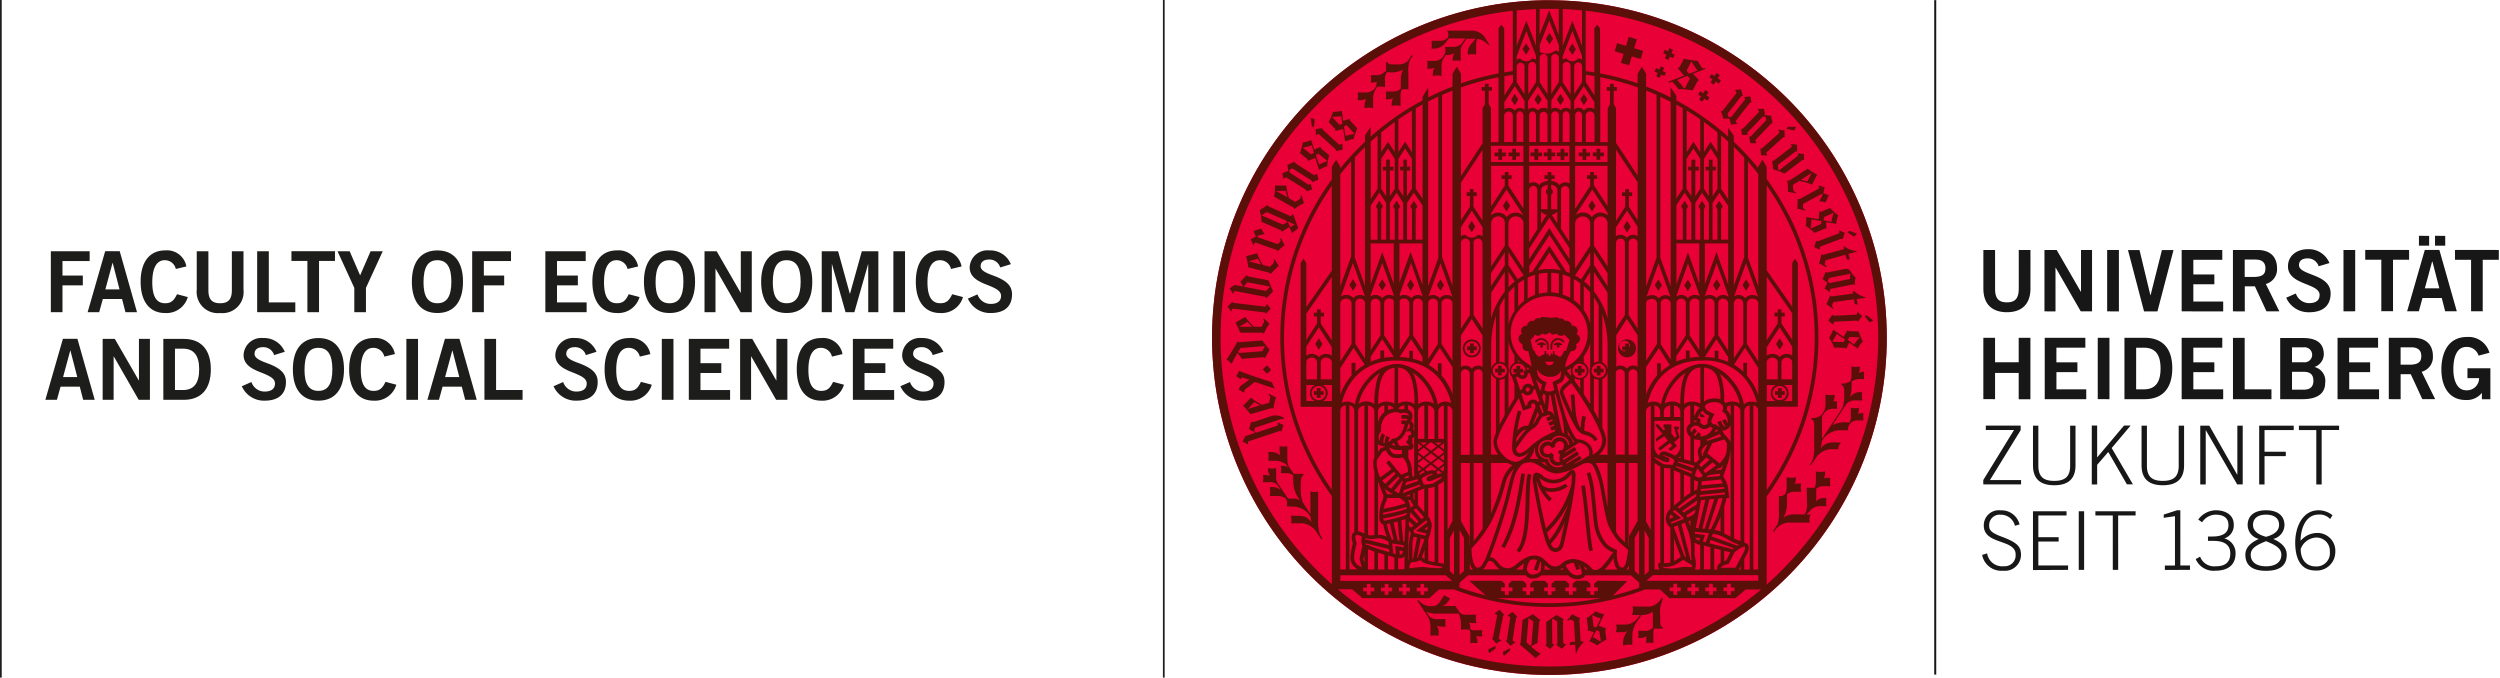
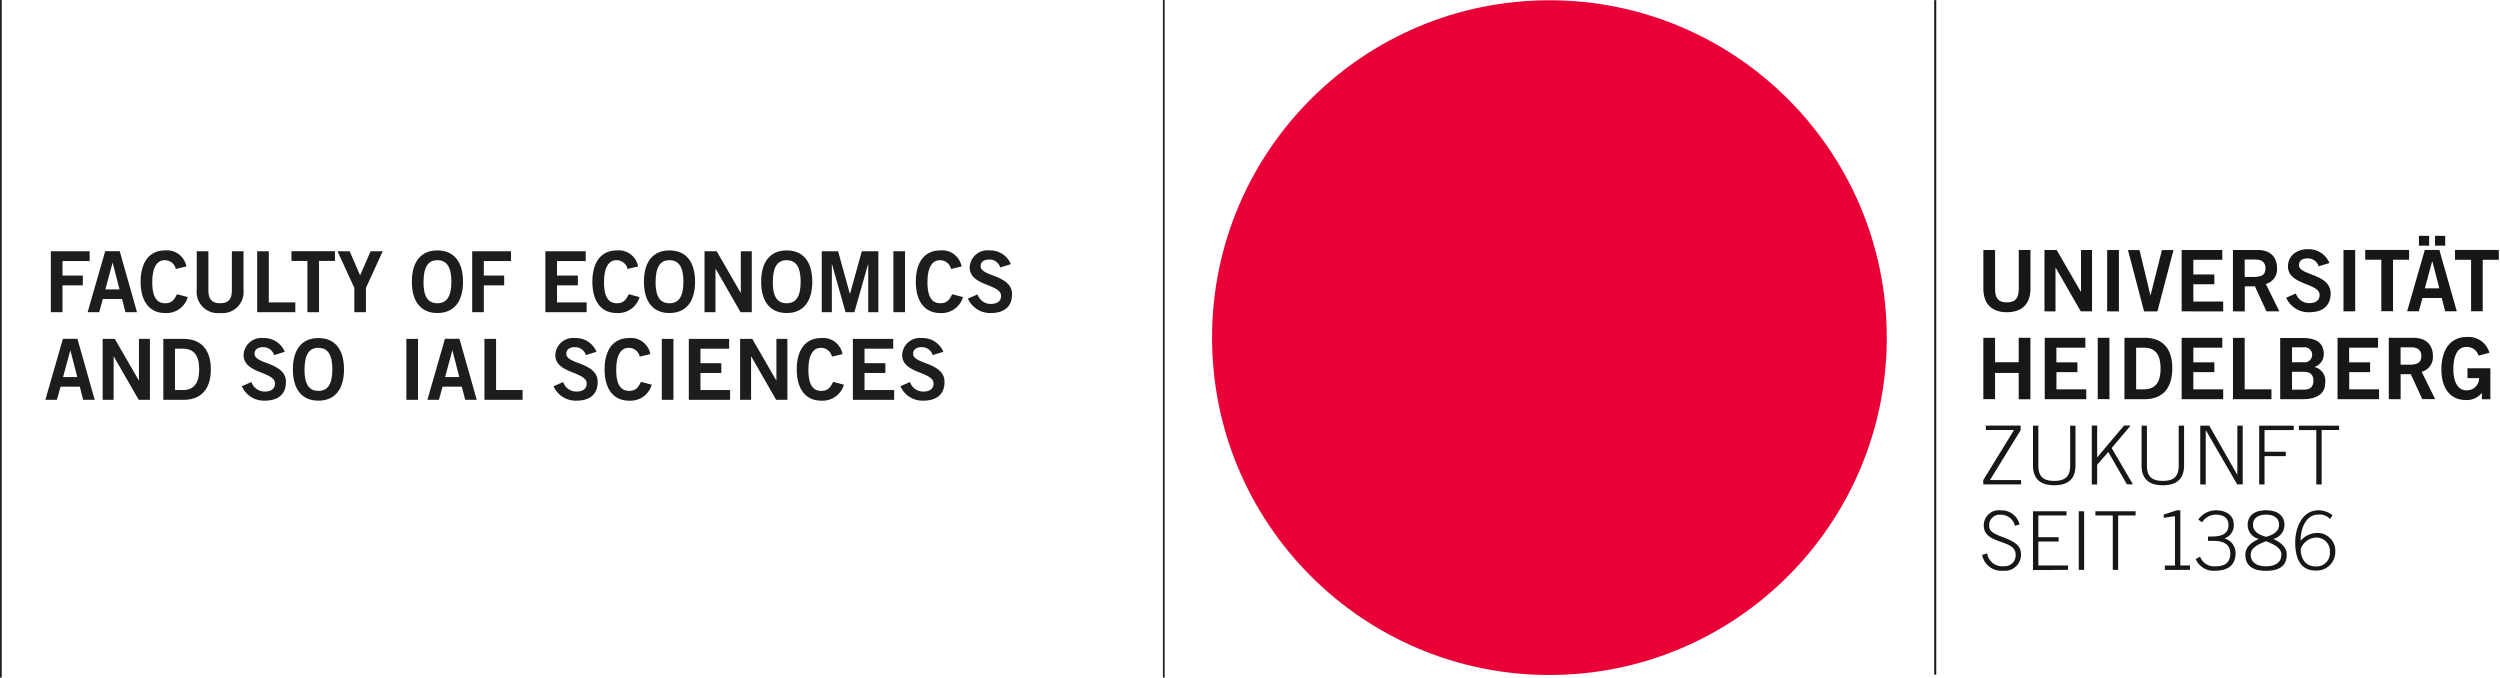
<svg xmlns="http://www.w3.org/2000/svg" viewBox="0 0 385.117 104.382">
  <defs>
    <style>.cls-1{fill:#171717;}.cls-2{fill:#e80036;}.cls-3{fill:#5a0f09;}.cls-4{fill:#1d1d1b;}</style>
  </defs>
  <g id="Logo_Uni_RGB_weboptimiert" data-name="Logo Uni_RGB weboptimiert">
    <g id="layer1">
      <path id="path826" class="cls-1" d="M297.96,103.924V.018h.312v103.906H297.96m7.384-18.429a3.005,3.005,0,0,0,3.226,2.423,2.481,2.481,0,0,0,2.76-2.393c0-1.303-.496-1.933-3.062-2.884-1.67-.629-1.843-1.065-1.843-1.68a1.609,1.609,0,0,1,1.784-1.67,2.21,2.21,0,0,1,2.185,1.705l.714-.213a2.854,2.854,0,0,0-2.899-2.166,2.32,2.32,0,0,0-2.612,2.344c0,2.998,4.906,2.042,4.906,4.46a1.68,1.68,0,0,1-1.809,1.804,2.342,2.342,0,0,1-2.582-1.982l-.763.238Zm13.236,2.294V87.11h-4.579V83.423h3.127v-.674h-3.127V79.41h4.341v-.654h-5.169v9.059Zm1.645,0h.828V78.755h-.828v9.034Zm2.547-8.38h2.696v8.38h.828V79.41h2.686v-.654h-6.194v.674Zm14.589,8.38V87.11h-1.487V78.607h-.525l-2.032.664v.496l1.73-.253v7.602h-1.556v.679Zm.877-1.68a2.98,2.98,0,0,0,3.048,1.804c1.794,0,3.097-.778,3.097-2.686a2.318,2.318,0,0,0-1.73-2.284,2.104,2.104,0,0,0,1.452-2.131c0-1.695-1.566-2.205-2.736-2.205a3.409,3.409,0,0,0-2.735,1.427l.59.426a2.54,2.54,0,0,1,2.081-1.179c1.214,0,1.982.496,1.982,1.606,0,1.204-.852,1.759-2.478,1.759h-.679v.674h.828c1.71,0,2.611.629,2.611,1.933s-.714,1.982-2.235,1.982a2.309,2.309,0,0,1-2.418-1.487l-.664.377Zm10.838-7.503c-1.72,0-2.834.778-2.834,2.294a2.226,2.226,0,0,0,1.729,2.121c-1.556.704-2.081,1.531-2.081,2.433,0,1.809,1.303,2.478,3.186,2.478s3.186-.649,3.186-2.478c0-.902-.525-1.729-2.081-2.433a2.231,2.231,0,0,0,1.734-2.121c0-1.516-1.115-2.294-2.834-2.294Zm-2.359,6.848c0-.991.877-1.487,2.359-2.086,1.487.605,2.359,1.105,2.359,2.086,0,1.234-1.026,1.784-2.359,1.784S346.717,86.689,346.717,85.455Zm.352-4.594c0-1.065.828-1.581,2.007-1.581s2.007.496,2.007,1.581c0,.991-.877,1.531-2.007,1.833C347.946,82.393,347.069,81.843,347.069,80.861Zm12.255-1.487a3.507,3.507,0,0,0-2.141-.768c-2.562,0-3.612,2.696-3.612,4.955,0,2.086.59,4.326,3.112,4.326a2.857,2.857,0,0,0,3.062-2.81,2.755,2.755,0,0,0-2.914-2.973,3.38,3.38,0,0,0-2.433,1.204c0-1.72.704-4.039,2.77-4.039a2.195,2.195,0,0,1,1.784.689l.377-.615Zm-.416,5.61a2.056,2.056,0,0,1-2.21,2.27c-1.407,0-2.284-1.041-2.284-2.671a2.664,2.664,0,0,1,2.27-1.769,2.056,2.056,0,0,1,2.22,2.17ZM305.909,66.243h4.341l-4.732,7.706v.674H311.34v-.674h-4.792l4.728-7.681v-.704h-5.367v.679Zm7.265-.674v6.095c0,2.057,1.075,3.087,3.276,3.087s3.276-1.026,3.276-3.087V65.569h-.828v6.175c0,1.729-.842,2.334-2.448,2.334s-2.448-.6-2.448-2.334V65.569Zm9.059,9.059h.828V71.605l1.71-1.982,2.874,4.99h.927l-3.276-5.595,2.924-3.469h-1.016L323.06,70.465V65.549h-.828v9.078Zm7.666-9.059v6.095c0,2.057,1.075,3.087,3.276,3.087s3.276-1.026,3.276-3.087V65.569h-.828v6.175c0,1.729-.842,2.334-2.448,2.334s-2.448-.6-2.448-2.334V65.569Zm9.059,9.059h.828V66.243l4.846,8.38h.852V65.569h-.828V73.121h-.025l-4.296-7.552h-1.393v9.059Zm9.886,0V70.262h3.276v-.674h-3.276v-3.34h4.495v-.674H348.02v9.059Zm5.287-8.38h2.686v8.38h.828V66.243H360.33v-.674h-6.194v.674Zm-46.799-4.757V57.447h3.642v4.059h1.804v-9.47h-1.804v3.771h-3.642V52.035h-1.804v9.45Zm14.049,0V59.974h-4.594V57.328h3.231V55.812h-3.236V53.557h4.46V52.041h-6.259v9.45Zm3.573,0v-9.455h-1.804v9.45Zm2.309,0h3.127c2.478,0,4.227-1.387,4.242-4.728s-1.739-4.728-4.242-4.728h-3.127v9.455Zm1.804-7.929H330.27c2.071,0,2.557,1.516,2.557,3.206s-.496,3.206-2.557,3.206h-1.204V53.562Zm13.409,7.929V59.974h-4.599V57.328h3.236V55.812h-3.236V53.557h4.46V52.041h-6.259v9.45Zm7.433,0V59.974h-4.123V52.045h-1.804v9.45Zm1.363,0H354.74c2.408,0,3.444-1.021,3.444-2.478a2.189,2.189,0,0,0-1.65-2.478,2.106,2.106,0,0,0,1.437-2.146c-.104-1.69-1.323-2.319-3.206-2.319H351.256v9.45Zm1.804-4.217h1.809c1.051,0,1.487.495,1.487,1.378s-.456,1.373-1.487,1.373h-1.809Zm0-3.771h1.809a1.16,1.16,0,1,1,0,2.304h-1.809V53.502Zm13.409,7.988V59.974H361.89V57.328h3.221V55.812h-3.236V53.557h4.46V52.041h-6.244v9.45Zm3.325,0V57.64h1.561l1.779,3.85h1.982l-2.081-4.217A2.339,2.339,0,0,0,374.78,54.84c0-1.561-.877-2.8-3.023-2.8h-3.771v9.45Zm0-7.988h1.65c.991,0,1.531.446,1.531,1.338s-.431,1.338-1.848,1.338h-1.338V53.483Zm13.672.813a3.34,3.34,0,0,0-3.429-2.408c-3.028,0-3.964,2.592-3.964,5,0,2.671,1.189,4.713,3.761,4.713a2.974,2.974,0,0,0,2.478-1.1V61.51h1.308V56.733h-3.533V58.25h1.794a1.868,1.868,0,0,1-1.86,1.877c-.041,0-.082-.001-.122-.004-1.259,0-1.982-1.259-1.982-3.246,0-2.096.654-3.429,1.982-3.429a1.866,1.866,0,0,1,1.898,1.338l1.675-.446Zm-72.508-9.812c0,1.531-.605,2.071-1.819,2.071s-1.819-.535-1.819-2.071V38.507H305.532v5.922c0,2.765,1.7,3.667,3.627,3.667s3.627-.902,3.627-3.667V38.507H310.983v5.996Zm5.669,3.469V41.233h.025l3.865,6.73h1.739v-9.455h-1.7v6.442h-.025l-3.721-6.442h-1.883v9.455Zm9.767,0V38.507h-1.809v9.455Zm3.915,0h2.017l2.478-9.455H333.04l-1.754,6.967h-.025l-1.675-6.967h-1.779l2.478,9.455Zm12.151,0V46.446h-4.599V43.795h3.236V42.278h-3.236V40.023h4.46V38.507h-6.259v9.455Zm3.325,0v-3.86h1.561l1.779,3.85h1.982l-2.081-4.217A2.339,2.339,0,0,0,350.77,41.307c0-1.561-.877-2.8-3.023-2.8h-3.771v9.455Zm0-7.988h1.65c.991,0,1.531.446,1.531,1.338s-.431,1.338-1.848,1.338h-1.348V39.974Zm13.043.535a3.439,3.439,0,0,0-3.34-2.131c-1.635,0-3.048.956-3.048,2.646,0,2.909,4.871,2.542,4.871,4.401,0,.917-.694,1.259-1.601,1.259a2.164,2.164,0,0,1-2.057-1.487l-1.487.654a3.746,3.746,0,0,0,3.533,2.24c2.096,0,3.31-.991,3.31-2.904,0-3.067-4.871-2.725-4.871-4.351,0-.733.565-1.046,1.348-1.046a1.739,1.739,0,0,1,1.68,1.219l1.65-.496Zm3.964,7.433v-9.445h-1.804v9.455Zm1.546-9.455v1.516h2.478v7.929h1.804V40.014h2.478V38.507Zm10.332,1.819h.025l1.06,4.098h-2.235l1.115-4.098ZM370.82,47.952h1.794l.56-2.042h2.973l.52,2.042h1.794l-2.686-9.455h-2.24L370.81,47.952Zm1.809-11.625v1.516H374.2V36.332Zm2.478,0v1.516h1.571V36.332Zm3.077,2.175v1.516h2.478v7.929h1.794V40.019h2.478V38.507Z" />
      <circle id="circle828" class="cls-2" cx="238.683" cy="52.011" r="51.968" />
-       <path id="path830" class="cls-3" d="M232.964,24.637h.57v-.57h.575v-.57h-.575v-.575h-.57v.57h-.57v.57h.57Zm10.094,33.202h.57v-.456h.456v-.57h-.456v-.456h-.57v.456h-.456v.57h.456Zm-12.24-33.202h.57v-.57h.57v-.57h-.595v-.575h-.545v.57h-.595v.57h.595Zm12.77,50.224c.634,4.143.773,8.038,1.234,10.05l.555-.129c-.441-1.903-.59-5.838-1.229-10.01Zm-5.733-22.696a1.239,1.239,0,0,0-1.417.441l.193.193a1.031,1.031,0,0,1,.798-.441.927.927,0,0,1,.877.828v.669h.273v-.709a1.214,1.214,0,0,0-.753-.981Zm1.724,0a1.219,1.219,0,0,0-.729.991v.709h.278v-.679a.927.927,0,0,1,.877-.828,1.031,1.031,0,0,1,.798.441l.193-.193a1.239,1.239,0,0,0-1.442-.441Zm.461.615c-.495,0-.689.193-.689.377h.57a.198.198,0,0,0-.129.178.228.228,0,0,0,.456,0,.194.194,0,0,0-.119-.173h.555c-.025-.173-.317-.387-.669-.387Zm11.184-17.864-.585-.882-.55.882.55.882ZM250.64,55.048a1.383,1.383,0,1,0-1.387-1.388,1.383,1.383,0,0,0,1.387,1.388Zm0-2.478a.818.818,0,1,1-.01-.005h.01Zm-.273,1.829h.57v-.456h.456v-.57h-.456v-.456h-.57v.456h-.456v.57h.456Zm-9.96-29.733h.57v-.6h.575v-.57h-.575v-.575h-.57v.57h-.57v.57h.57Zm-1.982,0h.57v-.6h.57v-.57h-.57v-.575h-.595v.57h-.575v.57h.575Zm-2.032,0h.57v-.6h.575v-.57h-.575v-.575h-.595v.57h-.595v.57h.57Zm1.09,28.107c-.495,0-.689.193-.689.377h.58a.198.198,0,0,0-.129.178.228.228,0,0,0,.456,0,.193.193,0,0,0-.124-.173h.55c-.02-.213-.312-.416-.664-.416Zm5.228,20.416a1.531,1.531,0,0,0-.084-.496.446.446,0,0,0-.406-.297.857.857,0,0,0-.54.297c-.149.139-.297.302-.446.446a2.771,2.771,0,0,1-1.898.763,2.636,2.636,0,0,1-1.635-.565,1.715,1.715,0,0,0-.991-.53.565.565,0,0,0-.496.362,1.865,1.865,0,0,0-.104.709v.064c0,.178.104.768.263,1.67.233,1.333.61,3.266.991,4.99.198.862.411,1.675.61,2.339a5.83,5.83,0,0,0,.61,1.487,1.313,1.313,0,0,0,1.056.615,1.333,1.333,0,0,0,1.219-1.115c.129-.495.857-3.721,1.358-6.591a.251.251,0,0,0,0-.035c.149-.857.278-1.68.367-2.398a14.254,14.254,0,0,0,.119-1.536A1.204,1.204,0,0,0,242.712,73.19Zm-2.398,10.565c-.139.495-.421.689-.669.689a.748.748,0,0,1-.59-.377,1.619,1.619,0,0,1-.159-.287,11.307,11.307,0,0,0,1.982-3.003l.164-.332c-.337,1.665-.644,3.018-.724,3.315Zm.054-3.231a12.53,12.53,0,0,1-1.695,2.681c-.114-.327-.233-.719-.352-1.15v-.03a14.257,14.257,0,0,0,3.241-4.39,18.759,18.759,0,0,1-1.189,2.894Zm1.67-5.778a14.614,14.614,0,0,1-3.89,6.655c-.347-1.373-.689-3.013-.956-4.415s-.495-2.641-.495-2.973a7.541,7.541,0,0,0,1.982,3.241l.372-.426a5.387,5.387,0,0,1-.991-1.184,3.412,3.412,0,0,0,.917.119,3.895,3.895,0,0,0,2.547-.857l-.401-.401a3.409,3.409,0,0,1-2.146.694,2.037,2.037,0,0,1-1.402-.441,6.086,6.086,0,0,1-.416-1.15l.193.164a3.201,3.201,0,0,0,1.982.684,3.335,3.335,0,0,0,2.289-.922c.169-.159.322-.327.446-.446l.06-.054v.302a12.43,12.43,0,0,1-.084,1.417Zm-7.676-1.824c-.496,2.909-.991,7.433-3.067,11.239l.495.273c2.161-3.925,2.661-8.538,3.132-11.422Zm.6,6.001c-.089,2.384-.392,4.782-1.328,5.843l.431.372c1.12-1.328,1.358-3.781,1.487-6.194s.04-4.797.362-5.778l-.54-.178c-.396,1.199-.307,3.543-.411,5.937Zm2.532-63.598-.55-.882-.555.882.55.882Zm14.658-9.272-1.249-.372-.411,1.383-1.383-.411-.372,1.239,1.383.411-.411,1.387,1.249.372.411-1.383,1.383.411.367-1.249-1.383-.411Zm8.399,37.884-.55-.862-.55.882.55.882Zm24.857.937.045.362-3.211.416a.312.312,0,0,1-.302-.124h-.04a7.013,7.013,0,0,1-.55,1.318l.991.724.109-.149c-.347-.223-.248-.396,0-.897l3.157-.411.094.719.456.144-.119-.917,1.353-.178v-.094a3.384,3.384,0,0,1-1.754-.951ZM286.047,36l-1.15-.431a3.531,3.531,0,0,1-.327.178,9.219,9.219,0,0,0,1.046.694,2.324,2.324,0,0,0,.431-.446ZM255.1,67.551v.495l1.293-.847.54.679-1.487,1.15.268.401,1.551-1.184.362.421-.59.496.317.317.991-.783-.461-.54.857-.783-.377-1.16.278-.188v-.302h-.793l.441,1.487-.287.228-.53-.659V65.376h-1.209v.416l.268.302-.268.198-.818-.917h-.377v.238l1.021,1.199Zm-.183-23.637.55.882.55-.882-.55-.882Zm30.982,4.564-3.305.164c-.268,0-.302-.139-.302-.139h-.045l-.58.867.689.644h.04a.812.812,0,0,1,.169-.456l3.37-.164a.292.292,0,0,1,.258.119h.045l.624-.842a3.657,3.657,0,0,1-.699-.659h-.04s.045.451-.228.466Zm-5.282-9.301h-.04a7.018,7.018,0,0,1-.362,1.383l1.07.58.089-.164c-.377-.169-.302-.357-.154-.882l3.067-.852.193.699.496.074-.248-.892,1.313-.367-.025-.094a3.41,3.41,0,0,1-1.868-.694l-.173.05.099.352-3.122.862a.307.307,0,0,1-.337-.054Zm1.239,5.823h.04c-.04-.198,0-.495.074-.495l3.4-.679a.297.297,0,0,1,.307.099h.04a8.184,8.184,0,0,1,.139-1.229c-.605-.238-.753-1.432-1.581-1.269l-2.72.545a.292.292,0,0,1-.273-.079h-.045l-.456,1.095.714.585-.426.897a4.748,4.748,0,0,1,.793.535Zm-.129-2.171,3.35-.669a3.044,3.044,0,0,0-.099.818l-3.117.629-.317-.268ZM284.11,53.577a.288.288,0,0,1,.248.139h.05l.461-.936,1.288.907a4.753,4.753,0,0,1,.808-1.08,8.321,8.321,0,0,1-.644-1.551l-1.402-.035a.302.302,0,0,1-.273-.164h-.04l-.6,1.051-1.615-1.115a4.127,4.127,0,0,1-.634,1.209,7.564,7.564,0,0,1,.788,1.546Zm.788-1.66,1.521.035.035.069a7.078,7.078,0,0,0-.838,1.056l-.991-.738Zm-2.626.619a6.442,6.442,0,0,0,.659-1.115l1.293.877-.203.396-1.68-.04Zm-13.296-7.74.55-.882-.55-.882-.55.882Zm-37.473,55.65a2.384,2.384,0,0,0,.173.595l.937-.798v-.377a9.378,9.378,0,0,0-1.105.58Zm32.389-56.532.55.882.57-.882-.55-.882ZM230.888,98.265c.035-.188.57-2.973.624-3.251s.208-.263.208-.263V94.707l-.709-.768-.773.535v.04a.813.813,0,0,1,.406.268s-.6,3.137-.634,3.31a.287.287,0,0,1-.173.223v.045l.674.808a3.693,3.693,0,0,1,.803-.525v-.035s-.496-.069-.426-.342Zm5.947.798s.248-3.023.268-3.231a.307.307,0,0,1,.183-.268v-.04l-1.14-.897-1.601.877-.292,3.494a.288.288,0,0,1-.154.243v.045c.877.694,1.596,1.318,2.478,2.116a3.579,3.579,0,0,1,.743-.659v-.04a7.908,7.908,0,0,1-1.487-1.15Zm-1.68-.084.312-3.761h.025l.714.53-.297,3.583-.213.114Zm-2.924-4.148v.035a.803.803,0,0,1,.416.253s-.456,3.162-.496,3.335a.297.297,0,0,1-.168.233v.045l.704.773a3.663,3.663,0,0,1,.778-.555v-.04s-.471-.054-.431-.327c0-.188.436-3.008.496-3.271s.198-.273.198-.273v-.045l-.738-.738Zm8.533.852a.292.292,0,0,1,.129-.258v-.045l-1.13-.654a14.645,14.645,0,0,1-1.571,1.075s.03,3.077.03,3.28a.307.307,0,0,1-.154.282v.04l.719.57.629-.629v-.03l-.292-.213-.035-3.692.134-.084.654.401s.03,2.998.03,3.271-.154.297-.154.297V99.34l.847.615.654-.679v-.035a.808.808,0,0,1-.446-.188s-.03-3.186-.03-3.365Zm15.362-3.469-.164-.104-.233.352a2.314,2.314,0,0,1-1.764.991l-2.478-.035a2.136,2.136,0,0,1-.084,1.323h1.214l-.203.307a2.552,2.552,0,0,1-2.096,1.174h-1.387a1.139,1.139,0,0,1,.104.565c0,.496-.213.605-.213.605h1.15a1.571,1.571,0,0,0,.733-.198,3.201,3.201,0,0,0-.679,1.67v.575a3.856,3.856,0,0,1,1.427-.124v-1.15a4.149,4.149,0,0,1,.436-1.982l.961-1.437a3.296,3.296,0,0,0,1.774-.495v2.438a1.65,1.65,0,0,1-1.021.496H252.355a3.124,3.124,0,0,1,0,1.085,2.428,2.428,0,0,0,1.303-.243,3.471,3.471,0,0,0-.045,1.046,2.216,2.216,0,0,1,1.075,0V97.586a2.094,2.094,0,0,1,.099-.753h1.368v-.228c-.273,0-.377-.223-.411-.813v-1.1a4.447,4.447,0,0,1,.396-2.354Zm-8.722,4.633v-.04l-1.13-.421.842-1.774a4.148,4.148,0,0,1-1.298-.436,7.739,7.739,0,0,1-1.397,1.026l.213,1.561a.287.287,0,0,1-.094.268v.05l.991.307L244.843,98.8a4.643,4.643,0,0,1,1.189.624,8.253,8.253,0,0,1,1.432-.892s-.164-1.184-.193-1.393a.307.307,0,0,1,.173-.268Zm-1.913-.317-.228-1.66.099-.084a6.694,6.694,0,0,0,1.209.471l-.664,1.417Zm1.046,2.299a7.221,7.221,0,0,0-1.174-.659l.565-1.115.466.223.213,1.487Zm-3.053-.04s-.173-3.028-.188-3.236a.297.297,0,0,1,.139-.287v-.04a7.176,7.176,0,0,1-1.219-.615l-.788.922.134.124c.253-.337.416-.223.897.035l.183,3.181-.728.04-.173.446.927-.05.074,1.358h.099a3.374,3.374,0,0,1,1.07-1.68V98.81ZM264.61,12.07l.312-.495-.496-.322-.312.471-.471-.312-.322.496.496.312-.317.495.496.322.312-.471.471.312.322-.495Zm15.763,26.427a.826.826,0,0,1,0-.495l3.152-1.194a.292.292,0,0,1,.282.035h.045l.332-.991a3.637,3.637,0,0,1-.862-.411h-.035s.183.441-.079.54l-3.062,1.15c-.253.094-.332-.04-.332-.04h-.045l-.282.991.857.377Zm.6,35.184a1.914,1.914,0,0,0,.164-1.07,2.855,2.855,0,0,1-1.402,0v1.363a2.562,2.562,0,0,1-.188,1.16,10.545,10.545,0,0,1-1.224,0l.05,2.522a2.711,2.711,0,0,1-.377,1.586h-1.591a2.824,2.824,0,0,0-1.68.495,4.46,4.46,0,0,0,.56-2.042v-1.556a1.799,1.799,0,0,1,.991-.392h1.179a3.707,3.707,0,0,1,0-1.269,3.038,3.038,0,0,0-.991.104,1.934,1.934,0,0,0,.164-1.07,2.889,2.889,0,0,1-1.407,0v1.363a2.201,2.201,0,0,1-.208,1.194l-.025.035a1.15,1.15,0,0,1-.956.327v2.16a5.961,5.961,0,0,1-.198,2.17l-.729,1.095.173.099A2.708,2.708,0,0,1,275.492,80.5h3.3a1.714,1.714,0,0,1,.124-1.229h-.644a6.883,6.883,0,0,0,.684-.738,2.017,2.017,0,0,1,1.209-.56h1.199a3.657,3.657,0,0,1,0-1.269c-.877,0-1.204.069-1.69.634a2.016,2.016,0,0,0,.119-.654V75.277a1.774,1.774,0,0,1,.991-.391h1.174a3.717,3.717,0,0,1,0-1.269,3.057,3.057,0,0,0-.976.064Zm-3.221-42.265,2.845-1.546.198.054a5.898,5.898,0,0,1-.55,1.041v.04a3.418,3.418,0,0,1,.927.173h.045l.495-1.105-.842-.302.208-.932a4.732,4.732,0,0,1-.912-.287H280.13c.094.178.139.461.069.496l-2.924,1.591a.312.312,0,0,1-.322,0l-.05.05a7.36,7.36,0,0,1-.04,1.427l1.174.322.05-.173c-.387-.089-.357-.297-.327-.847Zm8.568,26.031a1.695,1.695,0,0,0,.159-.991,2.577,2.577,0,0,1-1.264,0v1.219a2.245,2.245,0,0,1-.173,1.051,2.567,2.567,0,0,1-1.368.382v.218c.287,0,.416.471.416.753V60.5a6.146,6.146,0,0,1-.273,2.324l-.372.59-1.789,2.701-.991,1.487V64.166l.466-.704a1.784,1.784,0,0,1,1.07-.495h.813a3.256,3.256,0,0,1,0-1.15,3.452,3.452,0,0,0-.59.035,1.879,1.879,0,0,0,.173-1.07,2.85,2.85,0,0,1-1.383,0V62.12a2.566,2.566,0,0,1-.178,1.13l-.441.664a1.983,1.983,0,0,1-1.546.466v.223c.292,0,.421.466.421.753V68.671a6.044,6.044,0,0,1-.278,2.324c-.129.203-.392.58-.392.58l.154.094s.337-.456.733-1.056l.114-.178a2.894,2.894,0,0,1,2.215-1.234h1.184a1.274,1.274,0,0,1,.421-1.041c-1.412,0-2.284-.169-3.112.877l-.084.124a3.692,3.692,0,0,0,.208-1.194l.233-.352a3.246,3.246,0,0,1,2.478-1.338h1.343a1.437,1.437,0,0,1,.466-1.169,1.566,1.566,0,0,1,.887-.347h1.031a3.248,3.248,0,0,1,0-1.11,2.651,2.651,0,0,0-.877.094,1.675,1.675,0,0,0,.149-.937,2.527,2.527,0,0,1-1.229,0V64.003a1.933,1.933,0,0,1-.178,1.046l-.035.045a4.551,4.551,0,0,0-2.616.396l1.333-2.012.074-.114.55-.833.079-.119v-.04l.094-.139a1.893,1.893,0,0,1,1.169-.555H286.88a3.643,3.643,0,0,1,0-1.244,1.973,1.973,0,0,0-1.948.808,4.016,4.016,0,0,0,.302-1.487v-.991a2.31,2.31,0,0,1,1.169-.372h.783a3.32,3.32,0,0,1,0-1.14A2.675,2.675,0,0,0,286.32,57.447Zm-10.124-28.965.991-.624a11.213,11.213,0,0,1,1.923.555h.04l.783-1.516a8.292,8.292,0,0,1-1.452-.912l-2.8,1.799a.313.313,0,0,1-.317,0h-.035a9.291,9.291,0,0,1,.094,1.754l1.204.238v-.183c-.401-.035-.377-.392-.431-1.11Zm2.874-1.848-.649,1.318s-.58-.154-.991-.248Zm1.928,8.623a.302.302,0,0,1,.287,0h.045V34.211l1.551.278a4.774,4.774,0,0,1,.278-1.323,8.242,8.242,0,0,1-1.244-1.135l-1.288.565a.307.307,0,0,1-.317-.035h-.04l-.099,1.204-1.938-.327a4.067,4.067,0,0,1-.064,1.368,7.725,7.725,0,0,1,1.368,1.065Zm0-1.833,1.392-.61.06.05a7.298,7.298,0,0,0-.317,1.313l-1.224-.243Zm-1.982,1.744-.114-.079a6.602,6.602,0,0,0,.129-1.293l1.541.258v.441Zm-4.544,24.639h-.57v.456h-.466v.57h.456v.456h.57v-.456h.461v-.57h-.456Zm13.137-11.214s-.282.064-.367.069a9.499,9.499,0,0,0,.778.991,2.309,2.309,0,0,0,.55-.287ZM238.693.028a51.968,51.968,0,1,0,51.958,51.978v-.01A51.968,51.968,0,0,0,238.683.043ZM244.288,11.51q.669.089,1.338.208v2.973L244.288,12.64Zm1.794,77.954-.495.456v.57h.565v.58h-.565v.57h-.595v-.565h-.565V90.5h.565v-.57l-.495-.456h-1.734l-.496.456v.57h.57v.58h-.57v.56h-.575v-.565h-.565V90.5h.565v-.565l-.496-.461h-1.68l-.495.461V90.5h.565v.58H239.02v.56h-.58v-.565h-.565V90.5h.565v-.57l-.495-.456H236.22l-.496.461V90.5h.545v.58h-.565v.56h-.58v-.565H234.56V90.5h.565v-.57l-.495-.456h-1.72l-.495.461V90.5h.57v.58h-.57v.56H231.81v-.565h-.56V90.5h.56v-.56l-.495-.466h-4.955c.198.198,1.73,1.551,2.512,2.245a40.74,40.74,0,0,1-4.039-1.219v-.729l.317-.282.991-.867h8.88a1.437,1.437,0,0,0,.847.496h.159a2.869,2.869,0,0,0,.565-.064,1.532,1.532,0,0,0,.496-.164,4.559,4.559,0,0,0,.401-.258h4.078a2.734,2.734,0,0,0,.233.198,1.918,1.918,0,0,0,1.145.387,1.982,1.982,0,0,0,.961-.253.699.699,0,0,0,.273-.337h7.066l1.274,1.115V90.53l-.282.114q-1.843.644-3.761,1.115l2.2-2.26Zm.595,2.671a41.1,41.1,0,0,1-16.036,0ZM234.679,22.461v2.507h-4.995V22.461Zm-2.973-.57V17.803a.614.614,0,0,1,.203-.436.729.729,0,0,1,.496-.193.639.639,0,0,1,.644.629v4.078Zm1.913-4.088a.734.734,0,0,1,.164-.496.436.436,0,0,1,.332-.169.541.541,0,0,1,.382.183.679.679,0,0,1,.183.461v4.078h-1.06Zm5.025,4.643H241.77V24.954h-6.219V22.461Zm-3.092-.57V17.803a.609.609,0,0,1,.525-.644.495.495,0,0,1,.362.178.693.693,0,0,1,.178.466v4.078Zm1.63,0V17.803a.605.605,0,0,1,1.209,0v4.078Zm1.784,0V17.803a.59.59,0,1,1,1.174,0v4.078Zm-.282,19.559h-.04a8.421,8.421,0,0,0-1.744.193l1.774-2.721,1.784,2.725a8.522,8.522,0,0,0-1.774-.183Zm1.457.714V45.197a6.449,6.449,0,0,0-1.184-.159V42.016a7.979,7.979,0,0,1,1.184.144Zm-1.754-.139v3.048a6.526,6.526,0,0,0-1.343.203V42.189a7.994,7.994,0,0,1,1.343-.164Zm.282-4.143-2.597,3.964a5.158,5.158,0,0,0-.495.188V40.985l3.117-4.777,3.102,4.737V42.05c-.164-.064-.327-.124-.496-.178Zm0-4.336L241.77,38.23v1.675l-3.097-4.757-3.117,4.777V38.329Zm-3.122-4.301a.684.684,0,0,1,.654-.6.649.649,0,0,1,.624.644v6.051l-1.278,1.982Zm2.845.753v2.24H237.4V29.295a.714.714,0,0,1,.357-.59,1.485,1.485,0,0,1,.659-.233v.619a.545.545,0,0,0,0,.932Zm-.139,3.132-.872,1.338V32.61A2.556,2.556,0,0,0,238.252,33.116Zm.694-4.044v-.615a1.487,1.487,0,0,1,.619.228.719.719,0,0,1,.337.61v2.943h-.956v-2.24a.545.545,0,0,0,0-.927Zm.956,3.538V34.409l-.857-1.298a2.553,2.553,0,0,0,.877-.5Zm.57,2.661V29.295a.659.659,0,0,1,.634-.644.669.669,0,0,1,.644.61v7.954Zm.258,7.022a8.06,8.06,0,0,1,1.169.416v3.176A6.588,6.588,0,0,0,240.73,45.39Zm1.06-20.402h-1.06V17.803a.733.733,0,0,1,.164-.496.436.436,0,0,1,.332-.169.545.545,0,0,1,.382.178.669.669,0,0,1,.183.456Zm0,3.647v2.735a1.225,1.225,0,0,0-.644-.188,1.21,1.21,0,0,0-.907.426,1.367,1.367,0,0,0-.307-.292,2.071,2.071,0,0,0-.947-.337v-.317h.496v-.57h-.496V26.5h-.57v.495H237.92v.57h.495v.312a2.106,2.106,0,0,0-.991.342,1.419,1.419,0,0,0-.307.287,1.189,1.189,0,0,0-.897-.426,1.244,1.244,0,0,0-.654.193V25.539Zm-5.317,16.794V45.43a6.515,6.515,0,0,0-1.145.545V42.769A7.905,7.905,0,0,1,236.473,42.333Zm2.21,3.28a5.946,5.946,0,0,1,4.178,1.715,5.674,5.674,0,0,1,1.729,4.034,5.905,5.905,0,0,1-3.469,5.193,1.386,1.386,0,0,1,.035-.372,7.299,7.299,0,0,1,.833-2.086.828.828,0,0,0,.753-.327.788.788,0,0,0,.03-.763.907.907,0,0,0,.615-.679.768.768,0,0,0-.555-.857.803.803,0,0,0,.134-.828.818.818,0,0,0-.877-.471s.094-.347-.347-.61-.684-.114-.684-.114a.649.649,0,0,0-.367-.342,1.05,1.05,0,0,0-.53-.04.735.735,0,0,0-.406-.203,3.901,3.901,0,0,1-1.6-.005.772.772,0,0,0-.075.075s-.084-.124-.411-.119a.585.585,0,0,0-.496.253.599.599,0,0,0-.52,0,.743.743,0,0,0-.377.406s-.213-.188-.689.104a.689.689,0,0,0-.342.62.798.798,0,0,0-.773.302.823.823,0,0,0,0,.947.724.724,0,0,0-.54.788.887.887,0,0,0,.629.793,1.08,1.08,0,0,0,.084.748.912.912,0,0,0,.788.327c.06.228.436,1.729.496,2.324-.367-.238-.649-.436-.649-.441a5.505,5.505,0,0,1-.837-8.662,5.947,5.947,0,0,1,4.242-1.715Zm12.25-15.986v-.496h-.57v.496h-.495v.565h.495v1.66l-1.422,2.161V23.041l3.33,5.04v5.823l-1.343-2.047v-1.665h.495v-.57Zm-.292,2.829,1.625,2.478v1.437a1.288,1.288,0,0,0-1.66.258,1.274,1.274,0,0,0-.991-.451,1.304,1.304,0,0,0-.699.208v-1.338Zm1.625,4.866V50.618l-1.373-2.091V37.392a.699.699,0,0,1,.704-.639.684.684,0,0,1,.679.57Zm-3.33.069a.689.689,0,0,1,.699-.644.674.674,0,0,1,.679.639v11.14l-1.383,2.106V37.392Zm1.665,11.729,1.665,2.537v4.856a1.238,1.238,0,0,0-.664-.198,1.333,1.333,0,0,0-.991.466,1.372,1.372,0,0,0-.991-.466,1.292,1.292,0,0,0-.649.178V51.669Zm.282,34.921V71.322h1.383v8.92l-1.328,2.364v1.447Zm.05,3.038V87.73h-.387a.914.914,0,0,0,.104-.114,2.151,2.151,0,0,0,.292-.535Zm-.05-17.042V57.526a.614.614,0,0,1,.213-.446.763.763,0,0,1,.496-.198.649.649,0,0,1,.654.644V70.039ZM249.58,56.882a.782.782,0,0,1,.495.198.594.594,0,0,1,.218.441V70.034H248.911V57.363a.634.634,0,0,1,.679-.481Zm.743,14.44V83.528l-.183-.164a5.17,5.17,0,0,1-1.155-1.378v-.03l-.04-.045v-10.59Zm-.565,12.463c.421.387.837.724,1.06.942a18.831,18.831,0,0,1-.322,1.878,1.794,1.794,0,0,1-.282.639.411.411,0,0,1-.352.183.466.466,0,0,1-.382-.183,3.807,3.807,0,0,1-.401-2.012v-.53a4.035,4.035,0,0,1-1.561-.897,6.157,6.157,0,0,1-1.437-3.553c-.104-.679-.213-2.185-.382-3.697a16.255,16.255,0,0,0-.738-3.845l-.52.228a15.969,15.969,0,0,1,.689,3.677c.169,1.487.278,2.973.387,3.717a6.67,6.67,0,0,0,1.596,3.865,3.86,3.86,0,0,0,1.422.897,4.056,4.056,0,0,0-.461.565,14.606,14.606,0,0,1-1.115,1.432,1.893,1.893,0,0,1-1.194.733.828.828,0,0,1-.605-.302,4.009,4.009,0,0,0-2.795-1.407,2.71,2.71,0,0,0-1.838.738,1.437,1.437,0,0,1-.947.421,1.695,1.695,0,0,1-1.165-.585,4.177,4.177,0,0,0-.456-.426,2.694,2.694,0,0,0-.763-.525,2.517,2.517,0,0,0-.823-.149,2.7,2.7,0,0,0-1.041.208,6.5,6.5,0,0,0-1.769,1.169,2.086,2.086,0,0,1-1.333.575,1.759,1.759,0,0,1-1.368-.748,3.04,3.04,0,0,0-.719-.753,1.17,1.17,0,0,0-.634-.183,92.849,92.849,0,0,0,2.914-8.826c.258-1.046.495-2.096.773-3.122a4.298,4.298,0,0,1,1.417-2.478,3.407,3.407,0,0,1,1.115-.213,1.562,1.562,0,0,1,.545.084,10.404,10.404,0,0,1,1.605.922,3.837,3.837,0,0,0,1.888.714,7.876,7.876,0,0,0,2.973-.907c.114-.054.248-.129.392-.213a4.167,4.167,0,0,0,.496-.238l.139-.079a1.937,1.937,0,0,1,.788-.188,1.307,1.307,0,0,1,.461.079,1.179,1.179,0,0,1,.495.53,13.25,13.25,0,0,1,1.1,3.622c.213,1.229.53,3.196.942,4.732a7.36,7.36,0,0,0,.56,1.363,4.543,4.543,0,0,0,.337.55l.06.074a5.742,5.742,0,0,0,1.249,1.541Zm-.605,3.945h-1.982a7.893,7.893,0,0,0,.679-.753c.273-.347.496-.694.724-.991a4.854,4.854,0,0,0,.129.842,1.981,1.981,0,0,0,.377.788.854.854,0,0,0,.074.114Zm-4.584,0h-.411a3.036,3.036,0,0,0-.188-.496,4.898,4.898,0,0,1,.59.496Zm-1.457-.823a2.567,2.567,0,0,1,.555,1.293.392.392,0,0,1-.05.218v.035a1.402,1.402,0,0,1-.664.169,1.339,1.339,0,0,1-.813-.278,3.152,3.152,0,0,1-.768-.887,3.809,3.809,0,0,1-.188-.347,2.081,2.081,0,0,1,1.229-.411h.045l.396,1.11.535-.188Zm-2.255.823h-.624a2.224,2.224,0,0,0,.495-.263.58.58,0,0,0,.119.263Zm-1.888,0h-1.05c0-.183.03-.392.04-.605V87.031l.084.074a2.742,2.742,0,0,0,.917.624Zm-2.141.178.461-1.393.119.069v.495a6.491,6.491,0,0,1-.074.838.579.579,0,0,1-.208.228c-.119.094-.258.169-.357.233a1.352,1.352,0,0,1-.292.084,2.386,2.386,0,0,1-.451.054h-.089a1.08,1.08,0,0,1-.615-.461.694.694,0,0,1-.099-.406,2.29,2.29,0,0,1,.461-1.298.603.603,0,0,1,.079-.084,1.898,1.898,0,0,1,.337-.084h.243a1.554,1.554,0,0,1,.292.035l.159.05-.495,1.487Zm-2.195-.178h-1.115a3.863,3.863,0,0,0,.436-.317,9.356,9.356,0,0,1,.842-.644,2.71,2.71,0,0,0-.168.897s-.005.045-.005.064Zm-7.929-3.28a17.908,17.908,0,0,0,3.062-4.173,30.427,30.427,0,0,0,2.131-5.793,4.401,4.401,0,0,1,1.358-2.28,7.713,7.713,0,0,0-.585,1.561c-.292,1.046-.496,2.096-.773,3.137a89.375,89.375,0,0,1-3.127,9.326,8.212,8.212,0,0,0-.411.724.991.991,0,0,1-.619.495.494.494,0,0,1-.124,0c-.188,0-.411-.154-.61-.679a7.166,7.166,0,0,1-.317-2.319Zm.208,3.28h-.495v-.991q.035.124.079.248a1.983,1.983,0,0,0,.406.743ZM228.4,71.342V81.451a17.511,17.511,0,0,1-1.383,1.868V71.322Zm-1.383-1.303V57.526a.604.604,0,0,1,.208-.446.773.773,0,0,1,.496-.198.664.664,0,0,1,.669.619V70.039ZM228.4,50.623l-1.402-2.096V37.392a.654.654,0,0,1,.664-.644l.005,0a.762.762,0,0,1,.495.198.61.61,0,0,1,.208.441Zm5.515,5.382a1.095,1.095,0,0,1,1.09,1.056l-.322.104.079.268a.501.501,0,0,1,0,.149c0,.178-.104.238-.258.253a.302.302,0,0,1-.297-.233l-.03-.089v-.119h.456v-.57h-.456v-.456h-.57v.456h-.456v.57h.456v.104l-.629.213a1.08,1.08,0,0,1-.183-.6,1.1,1.1,0,0,1,1.095-1.105h.025Zm-.054-.287V55.435c.094.104.193.203.297.302a1.367,1.367,0,0,0-.243,0Zm1.487,1.863V57.546l.282-.094.689,1.938-.243.089a.823.823,0,0,0-.689-.367.892.892,0,0,0-.897.867l-.307.104-.669-1.982.292-.094a.867.867,0,0,0,.714.372.843.843,0,0,0,.565-.213.803.803,0,0,0,.253-.585Zm-.164-1.016.436.292-.342.094a1.394,1.394,0,0,0-.104-.387Zm6.041-2.507h-.297a1.881,1.881,0,0,1-.218.495c-.139.223-.144.144-.401.496a2.478,2.478,0,0,0-.852-.451V54.102h-.243v.495H239.07v-.119h-.188v.198a.173.173,0,0,1-.342,0v-.218h-.183v.139h-.149v-.52h-.273v.495a2.217,2.217,0,0,0-.763.387,1.204,1.204,0,0,1-.778-.952h-.169a9.91,9.91,0,0,1-.441-1.67c.178-.159.649-.6.629-.818a.748.748,0,0,0,.496.198.828.828,0,0,0,.654-.342.837.837,0,0,0,1.13-.198c.134.134.282.347.535.347a1.867,1.867,0,0,0,.595-.144.753.753,0,0,0,.654.342c.461,0,.495-.198.495-.198s.57.59.793.808a10.741,10.741,0,0,1-.54,1.724Zm.798,3.469v.416q-.337-.441-.669-.847c.233-.119.451-.253.669-.392a1.388,1.388,0,0,0-.059.406,1.423,1.423,0,0,0,.05.397Zm-.292.991a5.124,5.124,0,0,1-.654.59,1.774,1.774,0,0,0-.788,1.234.862.862,0,0,0,0,.169,8.417,8.417,0,0,0,.411,1.11c.342.813.842,1.938,1.323,2.904.238.495.496.922.684,1.269a2.263,2.263,0,0,0,.59.733,1.772,1.772,0,0,0,.694.406c.738.223,1.318.377,1.621,1.021l.495-.238a2.723,2.723,0,0,0-1.982-1.328l-.074-.03v-.139a14.076,14.076,0,0,1,.243-2.027l-.56-.099a16.871,16.871,0,0,0-.243,1.839,2.136,2.136,0,0,1-.233-.367,7.113,7.113,0,0,1-.555-2.478c-.079-.912-.089-1.779-.183-2.344l-.56.094c.099.565.099,1.675.228,2.78-.129-.273-.258-.55-.382-.823-.263-.58-.496-1.14-.679-1.571a8.272,8.272,0,0,1-.297-.798.401.401,0,0,1,0-.069c0-.213.233-.496.585-.798a7.7,7.7,0,0,0,.634-.555c2.161,2.944,4.331,6.67,4.747,8.459a2.241,2.241,0,0,1,.035.411,2.393,2.393,0,0,1-.991,1.858,4.171,4.171,0,0,1-.495.337V69.85a2.013,2.013,0,0,0-.357-1.224,2.063,2.063,0,0,0-.456-.416,2.597,2.597,0,0,0-1.298-.53h-.208a.566.566,0,0,1-.302-.208,14.001,14.001,0,0,1-1.764-4.078c-.496-1.611-.922-3.266-1.135-4.163a4.97,4.97,0,0,0,.58-.292,1.214,1.214,0,0,0,.545-.719,2.633,2.633,0,0,0,.084-.535,8.537,8.537,0,0,1,.689.808ZM243.346,56.04a1.095,1.095,0,1,1-1.095,1.095h0a1.095,1.095,0,0,1,1.07-1.12l.015,0Zm-.094-.282c.059-.059.124-.114.183-.178v.173h-.183Zm1.714-10.699v4.797a6.252,6.252,0,0,0-.991-2.086V44.067A9.074,9.074,0,0,1,244.966,45.058Zm-.936-1.71.936-1.457v2.314a9.587,9.587,0,0,0-.936-.842Zm.936,14.232v4.683c-.312-.495-.644-1.041-.991-1.561V58.319a1.388,1.388,0,0,0,0-2.438V54.89a6,6,0,0,0,.991-2.037v3.771a1.359,1.359,0,0,0,0,.991Zm-1.541.892V59.87c-.278-.406-.56-.803-.842-1.189V58.25a1.358,1.358,0,0,0,.753.223Zm2.899,11.551a2.913,2.913,0,0,0,1.095-2.17,2.973,2.973,0,0,0-.045-.496,9.468,9.468,0,0,0-.54-1.521V58.403a1.388,1.388,0,0,0,.808-1.184V70.073Zm1.318,1.303v6.824c-.193-.991-.357-1.982-.495-2.701a18.649,18.649,0,0,0-.624-2.562,6.666,6.666,0,0,0-.54-1.254,3.378,3.378,0,0,0-.213-.317Zm-2.106-26.472V41.882l2.106,3.206v3.964a11.793,11.793,0,0,0-2.111-4.178Zm2.106,8.3v3.86a1.383,1.383,0,0,0-.808-1.184V48.398a14.56,14.56,0,0,1,.803,4.772ZM246.265,47.04v8.662a1.383,1.383,0,0,0-.729.208V45.802a10.568,10.568,0,0,1,.729,1.239Zm-.729-6.209V38.849l2.101,3.236v1.982Zm0-3.003V34.335a1.021,1.021,0,0,1,1.031-.991,1.06,1.06,0,0,1,1.075.991v6.715Zm1.031-5.089a1.611,1.611,0,0,0-1.338.714,1.715,1.715,0,0,0-1.393-.714,1.839,1.839,0,0,0-1.169.431l2.621-3.969,2.349,3.583v.382a1.685,1.685,0,0,0-1.075-.406Zm-.302,23.256A1.095,1.095,0,1,1,245.17,57.09h0a1.095,1.095,0,0,1,1.09-1.075Zm0,2.478v6.095c-.223-.431-.466-.882-.729-1.348V58.265A1.373,1.373,0,0,0,246.265,58.473Zm-2.909,11.744-1.982,1.204a.961.961,0,0,1-.164-.084l2.037-1.313-.307-.495-2.111,1.363a.927.927,0,0,1-.059-.287L242.86,69.35l-.292-.495-1.571.942a1.437,1.437,0,0,1,.496-.496c.154-.089.173-.094,1.774-1.12h.06a3.502,3.502,0,0,1,.932.401,1.635,1.635,0,0,1,.565,1.234,1.236,1.236,0,0,1-.05.372l-1.264.773a5.447,5.447,0,0,0-.614.322,2.939,2.939,0,0,1-.496.159l1.259-.758Zm-4.921.496h-.169a1.447,1.447,0,0,1-1.313-1.407,1.402,1.402,0,0,1,1.516-1.502,2.06,2.06,0,0,1,.327.03l.173.03.104-.149a1.249,1.249,0,0,1,1.075-.58,1.983,1.983,0,0,1,.897.233,1.323,1.323,0,0,1,.684,1.11l-.203.129v-.03a1.189,1.189,0,0,0-.496-.947,1.209,1.209,0,0,0-.753-.268,1.323,1.323,0,0,0-1.219.813,1.138,1.138,0,0,0-.59-.159,1.298,1.298,0,0,0-1.283,1.07,1.485,1.485,0,0,0,0,.213,1.17,1.17,0,0,0,.367.877,1.229,1.229,0,0,0,.838.317,1.317,1.317,0,0,0,.253,0,1.333,1.333,0,0,0,1.298,1.259,1.175,1.175,0,0,0,.496-.099l.139-.074a1.745,1.745,0,0,0,.228.203,1.687,1.687,0,0,1-.496.164,2.207,2.207,0,0,1-.401.04,1.442,1.442,0,0,1-1.402-1.065Zm0,1.155-.253-.154c-.268-.164-.535-.342-.803-.496h.634a2.429,2.429,0,0,0,.431.694ZM231.042,56.01a1.095,1.095,0,1,1-1.095,1.095h0A1.1,1.1,0,0,1,231.042,56.01Zm-.045-.287V47.229a10.696,10.696,0,0,1,.793-1.368V55.96a1.357,1.357,0,0,0-.748-.223ZM231.79,58.27v5.659l-.436.813c-.129.243-.248.496-.357.694V58.498h.045a1.372,1.372,0,0,0,.768-.233Zm-1.125,9.48V67.7a12.248,12.248,0,0,1,1.179-2.701c.595-1.125,1.348-2.438,2.126-3.677l.659,1.938,1.303-.456-.06-.253a.402.402,0,0,1,0-.114.307.307,0,0,1,.307-.307l.01,0c.119,0,.208.04.278.228l.089.273c-.332.947-.867,2.255-1.14,2.973a1.122,1.122,0,0,0-.263-.03,2.046,2.046,0,0,0-1.417.773,18.626,18.626,0,0,1,.639-2.914l-.53-.203a22.795,22.795,0,0,0-.907,5.496,2.618,2.618,0,0,0,.099.843,1.09,1.09,0,0,0,.991.813,2.601,2.601,0,0,0,1.487-.694,2.943,2.943,0,0,1-1.764,1.412.962.962,0,0,1-.302.045,2.974,2.974,0,0,1-1.873-1.021,3.216,3.216,0,0,1-.991-2.017,1.222,1.222,0,0,1,.079-.357Zm4.381-7.77a.317.317,0,0,1,.327-.297c.119,0,.203.035.268.233a.494.494,0,0,1,0,.114.317.317,0,0,1-.322.307c-.119,0-.198-.035-.273-.233a.373.373,0,0,1,0-.124Zm.273.922a.887.887,0,0,0,.892-.877l.273-.099.674,1.893-.149.05-.144.045a.842.842,0,0,0-.694-.367.882.882,0,0,0-.892.857l-.302.109-.639-1.893.292-.104a.827.827,0,0,0,.689.401Zm3.419-2.854h.268a1.769,1.769,0,0,0,1.487-.942,5.948,5.948,0,0,1-.094.897.629.629,0,0,1-.307.397c-.169.109-.421.213-.729.362l-.203.099.05.223c.054.243.134.575.233.956a1.095,1.095,0,0,1-.699.263,1.234,1.234,0,0,1-.852-.223c.114-.377.208-.709.273-.947l.069-.248-.238-.094a1.883,1.883,0,0,1-1.125-1.07,2.716,2.716,0,0,0-.089-.471,3.236,3.236,0,0,1,0-.387,2.186,2.186,0,0,0,1.967,1.184Zm-.714-2.324h1.338a.684.684,0,0,1-1.338,0Zm2.21,9.078c-.233-1.065-.52-2.512-.758-4.073l.159-.084c.228.892.53,1.982.862,3.033a13.219,13.219,0,0,1,.446,3.048,3.107,3.107,0,0,0-.307-.084h.03s-.208-.714-.431-1.839Zm-.729-.684a3.45,3.45,0,0,0-.243-.382.828.828,0,0,0-.615-.401.421.421,0,0,0-.129,0l-.104.03c.069-.495.213-1.645.243-2.478h.228c.198,1.179.406,2.294.6,3.226Zm-1.938-2.943.164-.495a1.54,1.54,0,0,0,.362.154c0,.456-.064,1.021-.119,1.521Zm.238,2.384-.238.069-.411-1.199.084-.025.164-.055Zm-.238-4.326c-.079.282-.183.649-.307,1.05l-.258-.728-.421-1.189a2.557,2.557,0,0,0,.961.867Zm-.496,4.747a4.041,4.041,0,0,0-.436.679,2.72,2.72,0,0,1-.495.733c.213-.55.495-1.274.748-1.938ZM235.13,66.154a12.645,12.645,0,0,0-.927,1.105c-.233.307-.456.615-.639.882a6.1,6.1,0,0,1,.06-.644c.451-.783,1.051-1.318,1.472-1.343Zm1.293,2.79.035-.035v.139a2.297,2.297,0,0,0,0,.287,1.933,1.933,0,0,0,.555,1.353h-1.397a3.305,3.305,0,0,0,.778-1.744Zm.243-.892c-.178.124-.342.238-.471.337l-.164.134c-.03.04-.054.045-.089.094-.917.897-1.556,1.219-1.858,1.204-.223,0-.342-.104-.496-.446a1.121,1.121,0,0,1-.05-.258c.228-.292.624-.892,1.1-1.526a5.688,5.688,0,0,1,1.566-1.596,2.191,2.191,0,0,0,.917-1.08c.213-.406.431-.719.6-.753l.927-.268a.824.824,0,0,1,.173.193l-.624.268.223.525.689-.292a2.143,2.143,0,0,1,.094.223l-.679.278.213.525.654-.268a1.023,1.023,0,0,0,.064.233l-.629.233.198.53.53-.198v.099a.624.624,0,0,1-.03.223c-.307.104-1.333.6-1.938.922-.223.169-.61.421-.956.664Zm4.846-1.655c.084.188.169.362.253.53a4.292,4.292,0,0,0,.575.877,1.802,1.802,0,0,0,.213.203l-.248.159a1.844,1.844,0,0,0-.788-1.184v-.213s-.03-.228-.035-.372Zm-.634,2.716a2.096,2.096,0,0,0-.223.258l-.436-.035-.203.456.327.183a1.982,1.982,0,0,0-.119.634,1.483,1.483,0,0,0,.079.495l-.069.04a.635.635,0,0,1-.248.05.728.728,0,0,1-.495-.228.713.713,0,0,1-.223-.496.466.466,0,0,1,.124-.317L239,69.741a.892.892,0,0,1-.55.198.595.595,0,0,1-.685-.487.588.588,0,0,1-.008-.113.956.956,0,0,1,0-.129.738.738,0,0,1,.719-.585.605.605,0,0,1,.57.401l.53-.198a.665.665,0,0,1-.025-.183.624.624,0,0,1,.223-.471.783.783,0,0,1,.496-.203.624.624,0,0,1,.401.139.614.614,0,0,1,.273.496,1.219,1.219,0,0,1-.149.495Zm-7.582-13.246a1.383,1.383,0,0,0-.411,2.156l.411,1.214v2.126c-.317.495-.624,1.026-.917,1.536V57.506a1.409,1.409,0,0,0,.069-.426,1.358,1.358,0,0,0-.069-.421V52.645a6.066,6.066,0,0,0,.917,2.057ZM232.38,44.251V41.887l.966,1.487a9.433,9.433,0,0,0-.986.877Zm.917-.104v3.771a6.242,6.242,0,0,0-.917,2.101V45.098A9.34,9.34,0,0,1,233.296,44.147Zm-1.175-10.679a1.611,1.611,0,0,0-1.338-.714,1.684,1.684,0,0,0-1.075.392v-.317l2.364-3.627,2.607,3.964v.04a1.849,1.849,0,0,0-1.194-.446,1.714,1.714,0,0,0-1.388.709Zm-2.413.857a1.065,1.065,0,0,1,1.075-.991.991.991,0,0,1,1.03.951c.001.013.001.027.001.041v3.518l-2.106,3.206V34.325Zm2.101,4.559v1.982l-2.126,3.201V42.085Zm0,3.003v3.018a11.93,11.93,0,0,0-2.106,4.192V45.093Zm-2.096,11.398a14.438,14.438,0,0,1,.733-4.653v7.23a1.383,1.383,0,0,0-.743.991V53.279Zm.733,5.074V66.664a4.508,4.508,0,0,0-.312.956,1.846,1.846,0,0,0-.069.496,3.354,3.354,0,0,0,.738,1.918h-1.12V57.368a1.382,1.382,0,0,0,.743.976Zm1.779,12.963a3.073,3.073,0,0,0,.788.322l-.104.084A4.995,4.995,0,0,0,231.349,74.3a36.609,36.609,0,0,1-1.66,4.827V71.322Zm-3.231,15.615a2.127,2.127,0,0,1,.238-.416.268.268,0,0,1,.233-.109.605.605,0,0,1,.387.094,2.514,2.514,0,0,1,.575.615,2.65,2.65,0,0,0,.615.585h-2.616a2.15,2.15,0,0,0,.57-.748ZM247.637,31.738l-2.106-3.206v-.991h.495v-.545h-.495V26.5h-.57v.495h-.496v.57h.496v1.08l-2.319,3.528V25.539h4.995Zm-4.648,1.923a1.269,1.269,0,0,1,.842-.327,1.115,1.115,0,0,1,1.13,1.1V37.858l-2.324,3.523v-7.012A1.051,1.051,0,0,1,242.989,33.661Zm1.982,5.223v1.982l-1.393,2.17a8.909,8.909,0,0,0-.932-.57v-.05ZM243.43,43.616V47.085a6.603,6.603,0,0,0-.991-.842V42.992a8.352,8.352,0,0,1,.981.624Zm-8.647,2.74a6.435,6.435,0,0,0-.917.838V43.676a8.423,8.423,0,0,1,.917-.6Zm-.991-3.34L232.37,40.851V38.869l2.349,3.563a9.002,9.002,0,0,0-.927.585ZM232.37,37.848V34.424a1.12,1.12,0,0,1,1.13-1.1,1.283,1.283,0,0,1,.847.327,1.07,1.07,0,0,1,.342.644v7.081Zm0-9.257V27.566h.495v-.57H232.37V26.5h-.56v.495h-.495v.57h.495v1.026l-2.106,3.206V25.539h4.98V32.13Zm-1.521-6.7h-1.165v-5.223l-.352-.629V13.978h.495v-.57h-.495v-.496h-.585v.496h-.495v.57h.495v2.081l-.362.605v5.411l-3.335,5.035V13.472a40.575,40.575,0,0,1,5.793-1.576Zm-2.478,1.214V33.958l-1.387-2.106v-1.66h.495v-.57h-.495v-.495h-.555v.495h-.496v.57h.496v1.66l-1.378,2.101V28.14Zm-1.655,9.351,1.67,2.537v1.397a1.333,1.333,0,0,0-.714-.213,1.263,1.263,0,0,1-1.918,0,1.288,1.288,0,0,0-.699.208V34.994Zm-.961,4.296a.669.669,0,0,1,.679.644v11.13l-1.378,2.101V37.397a.704.704,0,0,1,.699-.644Zm.961,12.389,1.67,2.537v4.846a1.269,1.269,0,0,0-.669-.193,1.333,1.333,0,0,0-.991.456,1.303,1.303,0,0,0-.991-.456,1.284,1.284,0,0,0-.684.198V51.674Zm-.991,7.76a.694.694,0,0,1,.694.644V70.058h-1.368V57.516a.684.684,0,0,1,.684-.634Zm.704,14.42V83.899l-.045.045V82.626l-1.333-2.369V71.322Zm-.912,11.546v5.099l-.679.595v-6.898Zm26.299,5.099V82.868l.679-1.209v6.898Zm.461-60.917-3.33-5.04V16.663l-.357-.615V13.978h.495v-.57h-.495v-.496h-.575v.496h-.495v.57h.495V16.049l-.347.615v5.228h-1.155v-10a40.725,40.725,0,0,1,5.793,1.566Zm-4.633-4.589v2.507h-5V22.461Zm-4.995-.57V17.803a.609.609,0,0,1,.525-.644.495.495,0,0,1,.362.178.689.689,0,0,1,.169.466v4.078Zm1.63,0V17.803a.644.644,0,0,1,.644-.639.719.719,0,0,1,.495.198.624.624,0,0,1,.208.451v4.068Zm1.338-6.15v1.07a1.297,1.297,0,0,0-.694-.213,1.204,1.204,0,0,0-.917.431,1.075,1.075,0,0,0-.833-.431,1.051,1.051,0,0,0-.679.273V15.534l1.487-2.284Zm-3.117-5.56a.605.605,0,0,1,1.209.04v2.423l-1.214,1.848V10.221a.291.291,0,0,0,0-.04ZM240.73,1.391q1.487.059,2.973.203V7.045l-1.487-3.826L240.73,7.09Zm0,7.622V8.65l1.487-3.87,1.487,3.826v.59a1.135,1.135,0,0,0-.605-.178,1.146,1.146,0,0,1-1.784,0,1.14,1.14,0,0,0-.61.178Zm0,1.214a.61.61,0,1,1,1.211-.142.603.603,0,0,1,.003.102V14.498L240.73,12.645Zm1.209,5.307v1.358a1.101,1.101,0,0,0-.719-.287.991.991,0,0,0-.793.406,1.11,1.11,0,0,0-1.447-.233V15.474l1.457-2.225Zm-2.973-1.095V8.988a.59.59,0,1,1,1.171-.14.581.581,0,0,1,.003.1V12.62ZM237.181,1.371h2.944V5.415l-1.487-3.816L237.152,5.37Zm0,5.565,1.487-3.771,1.487,3.816v.991a1.12,1.12,0,0,0-.585-.168,2.07,2.07,0,0,1-2.364.178Zm0,2.012a.61.61,0,1,1,1.214.059V14.493l-1.214-1.848Zm1.214,6.586v1.249a1.14,1.14,0,0,0-.605-.178,1.155,1.155,0,0,0-.887.421,1.076,1.076,0,0,0-.823-.421,1.031,1.031,0,0,0-.679.273V15.534l1.487-2.284Zm-2.973-1.036V10.211a.61.61,0,1,1,1.214,0v2.423Zm-1.779-12.884c.991-.099,1.982-.164,2.973-.208V7.02L235.13,3.2l-1.487,3.875Zm0,7.047L235.13,4.785l1.487,3.821v.6a1.134,1.134,0,0,0-.61-.178,1.155,1.155,0,0,1-1.784,0,1.129,1.129,0,0,0-.605.178Zm0,1.581a.605.605,0,0,1,1.209,0v4.272l-1.209-1.848Zm1.209,5.307v1.363a1.1,1.1,0,0,0-.719-.292,1.016,1.016,0,0,0-.798.416,1.2,1.2,0,0,0-.907-.416,1.294,1.294,0,0,0-.694.208v-1.09l1.62-2.478Zm-3.112-.837V11.738c.441-.074.887-.149,1.333-.208v1.115ZM205.189,61.788h-1.432a1.383,1.383,0,0,0,0-2.478h1.422ZM202.563,59.31a1.383,1.383,0,0,0,0,2.478H201.23V59.31Zm-1.333-.872V55.787a.634.634,0,0,1,.243-.495.942.942,0,0,1,.61-.218.753.753,0,0,1,.798.699v2.666Zm.813,2.116a1.095,1.095,0,1,1,1.095,1.095A1.095,1.095,0,0,1,202.042,60.554Zm3.122-2.116h-1.71V55.787a.768.768,0,0,1,.823-.699.991.991,0,0,1,.629.223.625.625,0,0,1,.253.495Zm0-3.647a1.596,1.596,0,0,0-.887-.273,1.442,1.442,0,0,0-1.105.496,1.407,1.407,0,0,0-1.085-.496,1.531,1.531,0,0,0-.862.263V53.398l1.942-2.973,1.982,3.028Zm0-2.349-1.71-2.616v-1.09h.496v-.57h-.496V47.67h-.57v.495h-.495v.57h.495v1.09L201.23,52.363V48.304l3.935-5.629Zm0-10.758L201.23,47.313V40.539l-.431-.699-.441.699V62.665h4.802v12.78a40.892,40.892,0,0,1,0-46.829Zm0-16.001V27.625a41.457,41.457,0,0,0,0,48.791v13.573q-1.184-1.046-2.309-2.161a50.665,50.665,0,0,1,30.194-86.17V10.95c-.446.059-.892.134-1.333.208V4.369l-.436-.55-.426.55v6.938a41.205,41.205,0,0,0-5.803,1.541V11.361l-.634-1.085-.659,1.085v1.982q-1.923.743-3.746,1.665V13.492l-.867,1.412v.565a41.496,41.496,0,0,0-8.003,5.575V19.533l-.867,1.343v.966a41.49,41.49,0,0,0-3.806,4.093v-.253l-.639-1.09Zm13.078,65.412v-.58h.57v-.57h.58v.57h.565v.58h-.565V91.64h-.58v-.565Zm-11.779-1.605v-.867h16.254l.991.867Zm9.024,1.605v-.58h.57v-.57h.58v.57h.565v.58h-.56V91.64h-.58v-.565Zm-2.75,0v-.58h.57v-.57h.575v.57h.585v.58h-.58V91.64h-.575v-.565Zm-2.75,0v-.58h.57v-.57h.58v.57h.565v.58h-.565V91.64h-.58v-.565Zm2.498-61.423,1.046,1.596v5.654h-.763V32.224l.268-.426-.55-.882-.55.882.268.426v4.703h-1.06V31.678Zm-1.333.991v-8.85c.347-.317.699-.629,1.056-.932V29.072Zm7.993.991v5.268h-1.065V32.224l.268-.426-.55-.882-.555.882.268.426v4.698H216.75V31.267l1.05-1.596Zm-1.051-2.577V16.688c.347-.203.699-.401,1.051-.595v14.52Zm-.991,24.966v1.105a11.602,11.602,0,0,0-1.487-.154v-.025l1.779-2.711,1.739,2.711v.788a8.823,8.823,0,0,0-1.487-.496v-1.219Zm-1.487-.119V46.302A.862.862,0,0,1,216.289,46a.773.773,0,0,1,.823.699V51.654Zm2.062-2.28V46.689a.704.704,0,0,1,.709-.699l.005,0a.822.822,0,0,1,.545.213.654.654,0,0,1,.228.495v7.22Zm.719-6.204a1.294,1.294,0,0,0-.991.496,1.447,1.447,0,0,0-1.095-.496,1.488,1.488,0,0,0-.674.164v-.342l1.724-4.767,1.774,5.06v.114a1.397,1.397,0,0,0-.783-.238Zm-1.1-6.625-1.724,4.757v-6.08h3.558v6.402Zm.213-15.362-1.06-1.611-1.041,1.591V18.398q1.021-.709,2.086-1.353Zm-1.06-.575,1.046,1.591V29.072l-.763,1.16V26.267h.495v-.58H216.73v-1.1h-.55v1.1h-.495v.57h.495v3.964l-.758-1.155V24.468Zm-.282,8.385v5.659h-.743V32.224l.268-.426-.55-.882-.55.882.268.426v4.698h-.763V31.267l1.046-1.571Zm-1.313-7.83-1.046-1.591-1.046,1.591V20.405q1.016-.833,2.091-1.606Zm-1.046-.555,1.046,1.591V29.072l-.758,1.155V26.262h.55v-.575h-.55v-1.1h-.57v1.1h-.496v.57h.496v3.964l-.758-1.159V24.468Zm.897,14.614V43.75l-1.779-4.916-1.784,4.955V37.491Zm-1.779,3.023,1.779,4.911v.169a1.486,1.486,0,0,0-.674-.164,1.452,1.452,0,0,0-1.105.496,1.368,1.368,0,0,0-1.051-.496,1.327,1.327,0,0,0-.738.228v-.213Zm1.779,5.793v7.612l-1.487-2.28V46.684a.768.768,0,0,1,.823-.699.867.867,0,0,1,.664.317Zm-2.825-.302a.758.758,0,0,1,.763.699v4.955l-1.487,2.28V46.654A.738.738,0,0,1,211.879,46Zm1.046,6.239,1.779,2.725a10.949,10.949,0,0,0-1.487.149V54.003h-.58v1.229a8.713,8.713,0,0,0-1.487.496v-.758Zm2.19,3.305c3.964,0,6.08,1.814,7.265,3.702a9.694,9.694,0,0,1,1.179,2.864,1.858,1.858,0,0,0-.857-.248h-.074a1.868,1.868,0,0,0-1.145.446,8.156,8.156,0,0,0-1.903-3.91,6.285,6.285,0,0,0-4.118-2.339h-.327a3.374,3.374,0,0,0-.659.059,6.745,6.745,0,0,0-3.816,2.289,8.092,8.092,0,0,0-1.952,3.88,1.819,1.819,0,0,0-1.199-.416,1.843,1.843,0,0,0-.813.173,9.71,9.71,0,0,1,1.174-2.79c1.184-1.898,3.305-3.707,7.245-3.717Zm7.874,12.076V62.487a1.215,1.215,0,0,1,.446.228.833.833,0,0,1,.312.555v17.012l-.753,1.363V67.625Zm-1.487-11.64v1.293a7.893,7.893,0,0,0-1.422-1.06l1.705-2.636,1.982,2.973v4.197a9.983,9.983,0,0,0-.902-1.819,8.508,8.508,0,0,0-.798-1.085V55.96Zm.56-2.998V46.699A.773.773,0,0,1,222.89,46a.991.991,0,0,1,.619.218.634.634,0,0,1,.243.496v8.84Zm1.68-7.285a1.546,1.546,0,0,0-.857-.258,1.447,1.447,0,0,0-1.1.495,1.338,1.338,0,0,0-1.036-.495,1.357,1.357,0,0,0-.714.203l1.863-5.114Zm-1.605-6.13V14.627c.53-.233,1.07-.456,1.611-.669v30.07Zm-.57.159-1.566,4.336V15.653c.495-.268,1.041-.525,1.566-.768ZM220.749,46a.738.738,0,0,1,.748.699V52.987l-1.487,2.309V46.684A.748.748,0,0,1,220.749,46Zm-3.727,39.554v.634l-.069.114v-2.889c.035-.496.059-1.09.084-1.665l.084.084.084.104a.495.495,0,0,1,.114.297,8.693,8.693,0,0,0-.282,1.67C217.003,84.39,217.023,85.044,217.023,85.554Zm-1.982-.198-.248-.069-.183-.054-.144-1.521,1.814.307a.463.463,0,0,1-.03.213V84.33l-1.323-.233Zm-2.062-.6a17.785,17.785,0,0,1-1.923-.644,1.796,1.796,0,0,0-.644-.188,1.192,1.192,0,0,0-.06-.238c.942.228,2.973.738,3.632.897l.04.466C213.797,84.989,213.41,84.885,212.979,84.756Zm.287.674V87.73h-.991V85.148ZM211.72,84.96v2.765h-.991V84.588l.079.035a9.359,9.359,0,0,0,.907.342Zm-1.982-2.973a2.165,2.165,0,0,0-.53-.139V63.344a.788.788,0,0,1,.342-.619,1.441,1.441,0,0,1,.634-.263V82.184Zm.451,3.469v1.229l-.183-.55Zm-.729.733.312,1.175a1.948,1.948,0,0,1-.808-.496,1.427,1.427,0,0,1-.362-1.05v-.054a7.49,7.49,0,0,1,.193-1.234c.089-.411.178-.738.178-.738a.273.273,0,0,0,0-.173s-.045-.124-.089-.302a2.398,2.398,0,0,1-.089-.56.382.382,0,0,1,0-.164c.119-.178.124-.178.253-.188a1.383,1.383,0,0,1,.446.114l.322.129a1.95,1.95,0,0,0-.099.629,2.974,2.974,0,0,0,.164.917.879.879,0,0,0-.074.193c-.079.297-.372,1.68-.372,1.685A.272.272,0,0,0,209.461,86.189Zm-1.06-2.478a11.033,11.033,0,0,0-.367,2.027v.069a1.982,1.982,0,0,0,.53,1.452,2.671,2.671,0,0,0,.58.446H207.87V62.432a.887.887,0,0,1,.753.862V81.937a.938.938,0,0,0-.297.332.872.872,0,0,0-.104.456,3.513,3.513,0,0,0,.183,1.011Zm.902-21.546a7.657,7.657,0,0,1,1.784-3.414,7.49,7.49,0,0,1,1.487-1.298,4.46,4.46,0,0,0-.451,1.07,14.373,14.373,0,0,0-.406,3.722,2.11,2.11,0,0,0-1.259-.411,2.149,2.149,0,0,0-1.15.357Zm12.79,6.001-.496.401-.52-.401Zm-.53-.57V63.344a.823.823,0,0,1,.327-.624,1.268,1.268,0,0,1,.53-.253v5.159Zm-.228,1.155-.892.689-.877-.674.758-.6h.253Zm-1.318,10.818V75.177a3.73,3.73,0,0,0,.54-.074,1.699,1.699,0,0,0,.441-.119V86.6c-.327-.064-.659-.134-.932-.213h-.045V83.116a9.336,9.336,0,0,0,.53-2.076A2.19,2.19,0,0,0,220.016,79.568Zm.729-5.099a5.335,5.335,0,0,1-.917.149l-.495.045-.317-.823c0-.059.045-.203.282-.352a5.636,5.636,0,0,1,1.169-.495.491.491,0,0,1,.134,0,.323.323,0,0,1,.188.05l-.06.035a5.625,5.625,0,0,1-.54.228,1.059,1.059,0,0,0-.233.119.401.401,0,0,0-.188.332.382.382,0,0,0,0,.099.361.361,0,0,0,.178.223.43.43,0,0,0,.213.05,2.397,2.397,0,0,0,.813-.263,5.21,5.21,0,0,1,1.14-.421v.03a.337.337,0,0,1-.114.198,5.118,5.118,0,0,1-.664.436A4.676,4.676,0,0,1,220.744,74.469Zm-3.171,9.455a3.963,3.963,0,0,1,.218-1.249l.496.124-.615,3.276h-.109V85.579C217.593,85.034,217.573,84.37,217.573,83.924ZM212.979,69.588l.228-.109c.089-.04.193-.084.292-.119a3.246,3.246,0,0,0,.188.357,1.591,1.591,0,0,0,.952.788,2.844,2.844,0,0,0,.58.059,4.535,4.535,0,0,0,.862-.094c.084.094.213.243.357.431a3.379,3.379,0,0,1,.461,1.799l-1.031.436-.04-.04c-.406-.406-.862-.991-1.833-2.18l-.441.362.798.991-1.744,1.283c-.079-.198-.139-.342-.164-.401a4.813,4.813,0,0,1-.203-.659,5.018,5.018,0,0,1-.164-1.145,1.288,1.288,0,0,1,.134-.654c.401-.59.694-.976.768-1.105Zm-.719,0V68.403a1.228,1.228,0,0,0,.203.139,1.835,1.835,0,0,0,.867.208h.059v.04a4.621,4.621,0,0,0-.738.317.32.32,0,0,0-.089.074,3.077,3.077,0,0,1-.278.421Zm2.622-.317a3.397,3.397,0,0,0,.773.074h.337l-.04.58h-.079a3.78,3.78,0,0,1-.624.059,2.278,2.278,0,0,1-.461-.045,1.065,1.065,0,0,1-.585-.53,2.797,2.797,0,0,1-.178-.347c0-.045-.035-.079-.04-.104v-.04a3.752,3.752,0,0,0,.922.367Zm-.53-.788a1.421,1.421,0,0,0,.372-.302l.124.337.064.173a3.403,3.403,0,0,1-.54-.188Zm5.074-.877h-.991V63.344a.793.793,0,0,1,.342-.619,1.436,1.436,0,0,1,.634-.263Zm.411.57-.525.416-.54-.416Zm-.763.6-.629.495V68.28Zm.238.183.872.669-.887.704-.828-.634v-.054ZM219.04,70.51l-.595.456v-.912Zm.238.183.892.689-.952.729-.768-.595v-.183Zm-.496,2.443a1.833,1.833,0,0,1-.134-.228l.565-.436.317.243a4.469,4.469,0,0,0-.555.278,1.232,1.232,0,0,0-.159.164Zm.629,2.106V78.909l-.991-1.11V75.633Zm-.441-2.973-.441.342a2.034,2.034,0,0,1-.094-.619v-.134Zm-.495,1.809-2.022.714.178-.525,1.744-.456Zm-.857-5.729a.75.75,0,0,1-.064-.183,1.406,1.406,0,0,1,0-.268,1.264,1.264,0,0,1,0-.213.502.502,0,0,1,0-.069,2.842,2.842,0,0,1,.238-.287l.06-.059v6.095l-.278.074-.074-.629v-.069a3.965,3.965,0,0,0-.555-2.171V69.305h.045a1.28,1.28,0,0,0,.377-.045.53.53,0,0,0,.372-.387.709.709,0,0,0,0-.169.722.722,0,0,0-.079-.312Zm-.58,5.223-.55.144-.188-.188.674-.282Zm.828-7.141-.099-.218a1.525,1.525,0,0,1-.065-.159V66.02a2.218,2.218,0,0,0,.089-.441.634.634,0,0,0-.124-.372c-.084-.124-.203-.273-.297-.387a1.279,1.279,0,0,0,.208-.704,1.026,1.026,0,0,0-.416-.877,1.888,1.888,0,0,0-.263-.144v-.679a1.438,1.438,0,0,1,.634.263.793.793,0,0,1,.342.62Zm-.674-.897v.045s-.045.154-.084.372a.273.273,0,0,0,0,.05.54.54,0,0,0-.406.496,1.559,1.559,0,0,1,.53-.069l.183.401v.03l-.059.059-.035.04-.451.218a.698.698,0,0,1,.079.307c0,.159-.059.337-.372.58l.347.451.094-.079a.282.282,0,0,0,.054.129.326.326,0,0,1,.03.079.764.764,0,0,1-.198,0h-.228c-.099,0-.213,0-.843.05H215.66a1.743,1.743,0,0,1-.183-.149,6.124,6.124,0,0,1-.233-.6,3.122,3.122,0,0,0,.714-.495,4.413,4.413,0,0,0,.991-2.25c.129.178.218.287.278.377Zm-3.86,9.752a8.838,8.838,0,0,0,1.264.857h-.952v-.045l-.332-.813ZM212.9,74.043l1.843-1.363.248.292-1.596,1.571Zm1.393,1.244c-.208-.134-.392-.258-.496-.342l1.576-1.546.084.084.164.164Zm1.734-1.239.094.089-.634,1.878-.6-.357-.109-.064Zm-3.741.134.278.728.525,1.368a2.183,2.183,0,0,1,0,.282.9.9,0,0,1-.059.377,5.795,5.795,0,0,0-.545,2.775,1.185,1.185,0,0,0,.292.887.729.729,0,0,0,.312.178,2.748,2.748,0,0,0,.069.392,11.016,11.016,0,0,0,.495,1.516,3.265,3.265,0,0,0-.922-.282,2.689,2.689,0,0,0-.357,0h-.089Zm.788,4.792c.426-.084,1.412-.278,2.022-.436.495-.134,1.16-.332,1.546-.456,0,.109.03.223.04.332-.396.119-1.259.377-1.774.496s-1.397.292-1.853.377c.005-.084.01-.188.02-.292Zm1.878-.991c-.496.134-1.313.297-1.794.392a3.964,3.964,0,0,1,.387-1.165,1.204,1.204,0,0,0,.124-.495h1.898l.094.054.268.169a1.982,1.982,0,0,1,.535.495.493.493,0,0,1,.05.099c-.372.129-1.056.342-1.551.471ZM216.096,76l.164-.495,2.478-.862.094.248Zm1.645-.054.164-.064V77.1a.963.963,0,0,1-.164-.342Zm.396,2.349,1.224,1.387-.392.312-1.209-1.432Zm.387,2.057-.302.238-1.08-.991a.498.498,0,0,0,.05-.094,2.046,2.046,0,0,0,.074-.58H217.3Zm-.753.6-.426.337c-.089-.084-.188-.178-.307-.273v-.724Zm1.095,1.982.57.134c-.079.243-.164.495-.253.729-.317.907-.634,1.739-.758,2.061l-.119.059Zm.585,1.804v1.407a1.662,1.662,0,0,0-.416-.292c.099-.273.248-.654.411-1.12ZM217.85,82.11a1.066,1.066,0,0,0-.144-.377l2.017-1.601a1.681,1.681,0,0,1,.159.322l-1.724,1.338,1.561.397-.104.337Zm1.571-.59.55-.426a3.666,3.666,0,0,1-.109.54Zm1.982-8.424a.245.245,0,0,0,0-.03.625.625,0,0,0-.149-.367l.312-.238.57.436a2.563,2.563,0,0,0-.733.188Zm-.387-.575a.992.992,0,0,0-.391-.084,1.035,1.035,0,0,0-.292.045c-.134.04-.287.089-.446.149l-.392-.302.917-.748.892.684Zm-.605-1.303-.892-.689.922-.694.892.684Zm.57-3.593h-.991V62.457a1.442,1.442,0,0,1,.634.268.789.789,0,0,1,.342.62Zm-1.259-5.763a2.086,2.086,0,0,0-1.264.411,14.614,14.614,0,0,0-.392-3.771,4.299,4.299,0,0,0-.456-1.08,7.263,7.263,0,0,1,1.536,1.353,7.72,7.72,0,0,1,1.734,3.419,2.136,2.136,0,0,0-1.145-.332Zm-1.839.401a2.096,2.096,0,0,0-1.254-.401,2.289,2.289,0,0,0-1.244.327v-5.565c1.214.094,1.784.842,2.151,2.032a14.069,14.069,0,0,1,.362,3.608Zm-1.541.183v.555a1.983,1.983,0,0,0-.525.079,2.374,2.374,0,0,0-.397-.119.719.719,0,0,1,.268-.297,1.561,1.561,0,0,1,.669-.213Zm-.659,1.194.099.045.104-.03a1.57,1.57,0,0,1,.461-.084.897.897,0,0,1,.525.188.387.387,0,0,1,.144.253,3.618,3.618,0,0,0-.852-.084h-.258v.57h.233a2.863,2.863,0,0,1,.738.079.614.614,0,0,1-.258.208l-.069.03a1.391,1.391,0,0,0-.382-.044h-.292v.57h.292a.898.898,0,0,1,.188,0,3.571,3.571,0,0,1-.773,1.749,1.667,1.667,0,0,1-.897.495h-.258l-.089.169a.857.857,0,0,1-.446.337,1.382,1.382,0,0,1,.188-.669l-.496-.268a1.983,1.983,0,0,0-.258.937v.134a1.586,1.586,0,0,1-.218,0v-.164a1.774,1.774,0,0,1,.268-.991l-.466-.327a2.239,2.239,0,0,0-.367,1.199.873.873,0,0,1-.173-.555,1.324,1.324,0,0,1,.302-.847l.079-.084v-.203a2.889,2.889,0,0,1,.57-1.982,2.324,2.324,0,0,1,1.635-.783,1.794,1.794,0,0,1,.733.159Zm-3.409,1.536V63.334a.793.793,0,0,1,.342-.615,1.452,1.452,0,0,1,.634-.268v1.06a3.045,3.045,0,0,0-.342.307,2.671,2.671,0,0,0-.624,1.358Zm1.546-1.982v-.743a1.558,1.558,0,0,1,.649.218.754.754,0,0,1,.253.263,2.74,2.74,0,0,0-.892.248Zm.991-.991a2.289,2.289,0,0,0-1.244-.327,2.096,2.096,0,0,0-1.254.401,13.807,13.807,0,0,1,.382-3.558c.367-1.179.942-1.942,2.136-2.071ZM211.72,72.611v9.812a4.004,4.004,0,0,1-.555.054.992.992,0,0,1-.342-.05l-.079-.03V62.457a1.431,1.431,0,0,1,.634.263.788.788,0,0,1,.342.619V70.47a1.912,1.912,0,0,0-.178.867,5.601,5.601,0,0,0,.173,1.288Zm-1.353,10.253.263.094a1.595,1.595,0,0,0,.53.084c.416,0,.793-.104,1.184-.104a2.219,2.219,0,0,1,.282,0,2.731,2.731,0,0,1,.991.352,2.508,2.508,0,0,1,.282.183l.04.496c-.842-.208-2.829-.704-3.612-.892a1.35,1.35,0,0,1,.04-.198Zm4.326.312-.287-.05c-.065-.159-.169-.436-.287-.753a9.78,9.78,0,0,1-.411-1.318l-.059-.332.456-.099Zm-.03-2.681.496-.119.144-.035.278,2.973-.263-.045Zm-.833,5.079.253.069.149.054c.139.05.342.114.57.178V87.72h-.991Zm2.309-.679a1.797,1.797,0,0,1-.054.213.57.57,0,0,1-.248.317.445.445,0,0,1-.154,0h-.059l-.06-.644Zm-.763,1.09a2.284,2.284,0,0,0,.307,0,.807.807,0,0,0,.495-.129,1.253,1.253,0,0,0,.183-.159V87.68h-.991Zm.991-2.532-.208-.035-.297-3.241c.198-.059.387-.119.55-.173l.094-.035c0,.387,0,.991-.045,1.606s-.074,1.363-.109,1.898Zm-.342-3.92c-.991.327-2.641.669-2.731.684a.163.163,0,0,1-.114-.045.496.496,0,0,1-.109-.302c.406-.074,1.417-.273,1.982-.406.496-.119,1.214-.332,1.655-.466a1.825,1.825,0,0,1-.03.263,3.077,3.077,0,0,1-.669.292Zm.441-3.077.719-.292v.292Zm.778.57a2.619,2.619,0,0,0,.367.61l.169.213-.535.382a3.03,3.03,0,0,0-.268-1.09,1.171,1.171,0,0,0-.084-.114Zm.164,9.584a1.406,1.406,0,0,0,.243,0,2.2,2.2,0,0,0,.991-.273.328.328,0,0,0,.109-.025h.054a1.159,1.159,0,0,1,.258.193,2.156,2.156,0,0,0,.838.372,19.68,19.68,0,0,0,2.344.446c-.03.094-.025.089-.079.119a1.298,1.298,0,0,1-.495.074,5.219,5.219,0,0,1-.61-.025,15.034,15.034,0,0,1-1.769-.149.925.925,0,0,0-.213,0,18.786,18.786,0,0,0-1.878.203c-.035,0-.084,0-.104-.198a.239.239,0,0,1,0-.04,1.645,1.645,0,0,1,.297-.684Zm4.168.069V74.667l.094-.059a4.908,4.908,0,0,0,.768-.495V86.843c-.208-.04-.54-.084-.877-.159Zm.748-14.024-.52-.401.644-.496v.258a1.7,1.7,0,0,1-.139.654Zm-.758-.585-.892-.684.912-.704.862.664v.05Zm.258-1.571.624-.496V70.96Zm-.238-.183-.892-.689.892-.689.857.659v.05Zm.238-1.556.619-.496v.956ZM210.273,55.247l-1.487-2.275V46.699A.709.709,0,0,1,209.505,46l.005,0a.827.827,0,0,1,.545.213.659.659,0,0,1,.228.495Zm0-11.199-1.566-4.331V24.245q.763-.818,1.566-1.596Zm0,1.606a1.417,1.417,0,0,0-.753-.223,1.303,1.303,0,0,0-1.016.496,1.487,1.487,0,0,0-1.11-.496,1.656,1.656,0,0,0-.847.238l1.868-5.164Zm-2.136-6.13-1.67,4.619V26.847q.803-1.026,1.67-1.982Zm-1.417,6.7a1.04,1.04,0,0,1,.644-.223.783.783,0,0,1,.842.699V52.987l-1.739,2.686V46.699a.624.624,0,0,1,.253-.476Zm1.799,7.354,1.715,2.611a7.86,7.86,0,0,0-1.432,1.056V55.896h-.595v1.928a8.621,8.621,0,0,0-.828,1.11,10.183,10.183,0,0,0-.912,1.873V56.704Zm-1.194,8.87V87.72h-.857v-24.43a.847.847,0,0,1,.838-.838Zm16.011,25.521V82.868l.649-1.179v6.863Zm15.362,14.698a50.446,50.446,0,0,1-32.602-11.893h2.195l1.586,1.363h10.312l1.487-1.333h2.299a41.556,41.556,0,0,0,29.45,0H255.71l1.452,1.333H267.33l1.596-1.333H271.3A50.442,50.442,0,0,1,238.683,102.67Zm20.828-72.994,1.026,1.596v5.654h-.758V32.224l.268-.426-.55-.882-.55.882.268.421v4.703h-.991V31.594Zm-1.293.907V16.113c.342.188.679.377.991.57V29.072Zm7.988,1.14v5.203h-1.09V32.224l.268-.426-.55-.882-.55.882.268.426v4.698h-.758V31.267l1.046-1.571Zm-1.09-2.646V20.851c.372.312.728.634,1.09.961v8.875Zm-.991,24.951v1.115a11.251,11.251,0,0,0-1.516-.144v-.025l1.779-2.711,1.819,2.77v.729a8.805,8.805,0,0,0-1.511-.496V54.033Zm-1.516-.104V46.302a.857.857,0,0,1,.669-.302.768.768,0,0,1,.823.694V51.649Zm2.067-2.275V46.689a.709.709,0,0,1,.719-.694.912.912,0,0,1,.575.218.669.669,0,0,1,.233.387v7.379Zm.719-6.209a1.298,1.298,0,0,0-.991.495,1.447,1.447,0,0,0-1.095-.495,1.487,1.487,0,0,0-.669.164v-.114l1.789-4.955,1.804,4.99v.183a1.487,1.487,0,0,0-.838-.273Zm-.991-6.591L262.628,43.8V37.491H266.22v6.343Zm.149-15.411-1.041-1.591-1.046,1.591V18.794q1.07.768,2.091,1.601Zm-1.041-.555,1.046,1.591V29.072l-.758,1.155V26.262h.496v-.575h-.496v-1.1h-.57v1.095h-.496v.57h.496v3.964l-.763-1.155V24.468Zm-.282,8.39v5.654h-.763V32.224l.268-.426-.55-.882-.55.882.268.426v4.698h-.768V31.267l1.046-1.571Zm-1.328-7.835-1.046-1.591-1.046,1.591V17.02q1.065.644,2.091,1.353Zm-1.046-.555,1.046,1.591V29.072l-.763,1.16V26.267h.545v-.58h-.545v-1.1h-.6v1.095h-.495v.57h.495v3.964l-.758-1.155V24.468Zm.897,14.614V43.71l-1.744-4.822-1.779,4.921V37.491Zm-1.744,3.067,1.744,4.822v.213a1.487,1.487,0,0,0-.669-.164,1.447,1.447,0,0,0-1.095.496,1.298,1.298,0,0,0-.991-.496,1.329,1.329,0,0,0-.738.233v-.178Zm1.744,5.743v7.612l-1.487-2.275V46.684a.768.768,0,0,1,.823-.694.867.867,0,0,1,.654.312Zm-3.523.396A.733.733,0,0,1,258.981,46a.709.709,0,0,1,.719.699V51.654l-1.457,2.225Zm1.744,5.54,1.779,2.711v.02a11.278,11.278,0,0,0-1.487.144V54.008h-.57v1.214a9.14,9.14,0,0,0-1.487.471V54.87Zm2.255,3.305a7.911,7.911,0,0,1,7.235,3.727,9.802,9.802,0,0,1,1.16,2.75,1.908,1.908,0,0,0-.793-.159,1.819,1.819,0,0,0-1.199.416,8.117,8.117,0,0,0-1.952-3.88,7.022,7.022,0,0,0-3.38-2.195,3.584,3.584,0,0,0-1.095-.154h-.327a6.306,6.306,0,0,0-4.123,2.339,8.197,8.197,0,0,0-1.898,3.89,1.759,1.759,0,0,0-1.15-.426,1.873,1.873,0,0,0-.907.243,9.69,9.69,0,0,1,1.175-2.854c1.155-1.878,3.271-3.687,7.245-3.697Zm3.246,35.531v-.58h.565v-.57h.58v.57h.565v.58h-.565V91.64h-.58v-.565ZM253.614,89.469l.991-.867h16.254v.867Zm9.093,1.606v-.58h.565v-.57h.58v.57h.565v.58h-.545V91.64h-.58v-.565Zm-2.755,0v-.58h.6v-.57h.58v.57h.565v.58h-.565V91.64h-.58v-.565Zm-2.75,0v-.58h.565v-.57h.58v.57h.565v.58h-.54V91.64h-.58v-.565Zm1.63-26.264v3.841a1.67,1.67,0,0,1-.808,1.546l-.054-.04a8.146,8.146,0,0,0-1.303-.555,1.021,1.021,0,0,0-.357-.069.669.669,0,0,0-.699.61h-.03l-.134-.065a1.715,1.715,0,0,1-.585-1.412v-3.84Zm-3.964-.57V62.452a.991.991,0,0,1,.877.892v.897Zm14.371,19.648a.619.619,0,0,0-.317-.218l-.223-.084V63.344a.902.902,0,0,1,.842-.882V87.735h-.842V86.119l.411-.783a2.171,2.171,0,0,0,.273-.952.817.817,0,0,0-.139-.495Zm-.456.342a.303.303,0,0,1,.035.159,1.632,1.632,0,0,1-.203.684l-1.259,2.379h-2.27a.283.283,0,0,1,.05-.104,1.485,1.485,0,0,1,.565-.317c.263-.099.495-.159.495-.164l.124-.035.877-1.749c.089-.074.317-.258.58-.441a2.345,2.345,0,0,1,.902-.446c.099.01.094.01.109.01Zm-.654,2.973v.54h-.282Zm-3.563.54H264.07v-3.29l.991.248v1.982a1.184,1.184,0,0,0-.377.322.798.798,0,0,0-.149.451.64.64,0,0,0,.035.273Zm-1.234-4.049.193-.53,3.573,1.288-.188.149Zm-2.245-1.472q-.004-.074,0-.149V81.912l2.171.218-.495,1.402-.357-.089h-.094l.342-1.026Zm.154,4.837v-.178a3.91,3.91,0,0,0-.084-.798,3.59,3.59,0,0,1-.109-.887v-.585a7.526,7.526,0,0,0-.045-1.041l.129.084a3.292,3.292,0,0,0,.778.287V87.74h-.862a1.105,1.105,0,0,0,.178-.629Zm-5.56.659h-.793V71.322c.149.104.322.213.495.322l.377.228V86.684a.282.282,0,0,0-.322.218.721.721,0,0,0,0,.164.992.992,0,0,0,.243.664Zm0-16.581a5.501,5.501,0,0,1-.674-.461.263.263,0,0,1-.099-.173.122.122,0,0,1,0-.054,2.576,2.576,0,0,1,.431.173c.238.114.496.253.684.342a2.143,2.143,0,0,0,.758.238.441.441,0,0,0,.218-.054.377.377,0,0,0,.178-.233.461.461,0,0,0,0-.074.397.397,0,0,0-.198-.337c-.228-.134-.496-.173-.778-.322h-.03s0-.05.129-.054a.496.496,0,0,1,.164.035,8.183,8.183,0,0,1,1.199.496.52.52,0,0,1,.278.357l-.268.605-.59-.05-.575-.04h-.218c-.109-.079-.347-.208-.605-.382Zm5.327.595-.129.357-2.403-.833.069-.159Zm-2.438-1.204a2.382,2.382,0,0,0,.292-.278v.352Zm.292-6.288H257.87V62.457a1.44,1.44,0,0,1,.634.268.788.788,0,0,1,.342.62Zm1.541,3.082V71l-.991-.253V63.344a.788.788,0,0,1,.342-.619,1.412,1.412,0,0,1,.629-.263v2.785a1.223,1.223,0,0,0-.287.223,1.125,1.125,0,0,0-.273.763,1.521,1.521,0,0,0,.575,1.09Zm.961-2.408v.069h-.03a1.363,1.363,0,0,0-.278.03h-.069v-.332a3.989,3.989,0,0,0,.372.233Zm-.391-.803v-1.66a1.522,1.522,0,0,1,.887.406l-.089.069a1.086,1.086,0,0,0-.292.282c-.223.327-.332.649-.51.902Zm.178,1.457a.929.929,0,0,1,.168,0,.64.64,0,0,1,.431.183,1.323,1.323,0,0,0,.709.347h.109a1.244,1.244,0,0,0,.862-.411,1.016,1.016,0,0,0,.411.238,1.971,1.971,0,0,1-1.853,1.288h-.154a2.422,2.422,0,0,1,.228-.268l-.411-.392a3.423,3.423,0,0,0-.451.585,1.023,1.023,0,0,1-.287-.119l.069-.094a5.285,5.285,0,0,1,.441-.53l-.401-.401a5.692,5.692,0,0,0-.495.61.719.719,0,0,1-.104-.337.55.55,0,0,1,.129-.387,1.046,1.046,0,0,1,.595-.312Zm4.405-2.037a1.081,1.081,0,0,1,.377.495,2.102,2.102,0,0,1,.218.872,1.365,1.365,0,0,1-.025.248,2.406,2.406,0,0,1-.268-.57l-.545.164a3.179,3.179,0,0,0,.466.907,1.324,1.324,0,0,1-.169.084,2.864,2.864,0,0,1-.496-.892l-.55.154a2.973,2.973,0,0,0,.357.778,1.212,1.212,0,0,1-.273-.124,1.255,1.255,0,0,1-.164-.119l-.05-.045-.104-.109h-.228c-.213,0-.392-.124-.495-.436a.35.35,0,0,1,0-.089,3.14,3.14,0,0,1,.377-.823l.099-.243-.228-.119a6.707,6.707,0,0,1-.793-.392.788.788,0,0,1-.421-.669.121.121,0,0,1,0-.05.586.586,0,0,1,.193-.243,1.486,1.486,0,0,1,.58-.273,3.361,3.361,0,0,1,.748-.089,1.452,1.452,0,0,1,1.06.362.634.634,0,0,1,.223.466,2.414,2.414,0,0,1-.084.446l-.035.213Zm.495-.877a1.379,1.379,0,0,1,.55-.203v1.69a2.814,2.814,0,0,0-.154-.387,1.893,1.893,0,0,0-.446-.605,1.635,1.635,0,0,0,.05-.372.809.809,0,0,0-.02-.124Zm-5.55,21.948v.585a4.109,4.109,0,0,0,.104,1.021v.129l-.188-.114L259.01,80.737l.55-.213.436,1.165a7.398,7.398,0,0,1,.505,2.914Zm-.406-4.301.307-.129v.932Zm-2.26.872.639-.248,1.269,4.901-.258-.149Zm1.08,4.604a6.619,6.619,0,0,1-1.041.649V82.958Zm-1.685-4.599.079.213v5.258a3.475,3.475,0,0,1-.833.099h-.139V72.09c.208,0,.496.04.788.054h.188v6.239a2.071,2.071,0,0,0-.704,1.487,1.725,1.725,0,0,0,.619,1.308Zm-.069-1.234a.3.3,0,0,1,0-.044,1.184,1.184,0,0,1,.193-.659l.495.406Zm1.814-.144-1.269-.991c.084-.089.183-.183.292-.278.253.213.803.684,1.07.952a1.913,1.913,0,0,1,.342.471h-.05l-1.833.714a1.306,1.306,0,0,1-.169-.203Zm.496-2.527a9.543,9.543,0,0,1,1.566-1.046l.292-.154-.055.431-2.616,1.843-.243-.208Zm-.065-.674V73.086l.991.401v2.478a10.289,10.289,0,0,0-.971.634Zm5.525-9.737.193.342.035.03-2.18.694a.628.628,0,0,0-.074-.203Zm-.838-.258a3.908,3.908,0,0,0,.278-.471,2.032,2.032,0,0,0,.198.104l.074.129Zm.173,5.857.58-.411.114.094.178-.169s.129-.124.307-.317c-.094.268-.173.496-.238.694Zm.743.496c-.06.183-.094.307-.114.377l-2.071.193.035-.059.441-.307Zm-2.309-.079-.307-.421,1.407-1.234.585.466Zm2.384.991c.05.079.109.173.169.278s.114.198.164.307l-3.33.312.079-.619Zm.525,1.135v.05a.781.781,0,0,0,.025.238l-3.667.367.04-.322Zm.099.857.035.302-.416.04-3.469.327.035-.287Zm-.094,2.16c.188-.605.292-1.036.347-1.283h.431l-.04-.307s-.099-.778-.169-1.417a4.063,4.063,0,0,0-.719-1.581,1.494,1.494,0,0,1,.094-.307c.099-.317.273-.823.54-1.581a8.916,8.916,0,0,0,.401-1.581c.045-.292.074-.56.089-.793V82.685c-.164-.094-.352-.198-.55-.302l-.426-.213Zm.763-10.287a6.521,6.521,0,0,0-.798-.892l-.273-.495a1.63,1.63,0,0,0,.798-.268,1.269,1.269,0,0,0,.495-.575v2.681a1.109,1.109,0,0,0-.228-.461Zm-.763-.045a3.906,3.906,0,0,1,.292.367.74.74,0,0,1,.114.218v.377a7.777,7.777,0,0,1-.094,1.169,3.53,3.53,0,0,1-.664,1.165c-.129.164-.258.302-.352.401l-1.913-1.551.778-1.576Zm-2.587.818-.738,1.487.124.099-.173.173c-.035-.134-.069-.273-.094-.387a1.578,1.578,0,0,1-.03-.297.659.659,0,0,1,.149-.441c.104-.139.287-.312.496-.565Zm-.169,1.948.495.391-1.318,1.13-.297-.406Zm-.922-1.799-.129.154a1.244,1.244,0,0,0-.263.783,2.158,2.158,0,0,0,.045.406c.045.243.134.56.188.748l-.495.496-.327-.084V67.65a1.639,1.639,0,0,0,.292.069,5.947,5.947,0,0,0,.669.059Zm-.461,3.469.828,1.125a.764.764,0,0,1-.416.317h-.124a.862.862,0,0,1-.575-.218.891.891,0,0,1-.119-.119Zm.114,2.012-.154,1.254c-.109.045-.268.124-.461.223V73.919a1.413,1.413,0,0,0,.605.238Zm-2.205,4.822-.258-.238,2.275-1.601h.054l-.109.615Zm2.017,1.487.268-1.318.367-2.081.674-.064-1.065,4.39-.421-.04Zm1.913-3.523.783-.074-1.487,4.614-.362-.035Zm1.397-.129.659-.065a1.038,1.038,0,0,1-.054.213c-.099.392-.268.991-.535,1.749a21.464,21.464,0,0,1-.877,2.091c-.164.342-.302.615-.387.778l-.362-.035Zm.337,2.82v2.26a4.316,4.316,0,0,0-.798-.213h-.124c.203-.426.575-1.169.912-2.017Zm-1.184,2.612.287.045a5.566,5.566,0,0,1,1.615.605c.496.268.912.53,1.14.634s.61.248.991.401l-.253.154L263.683,82.64Zm-3.181-9.569-.109.302-2.408-.991.074-.173Zm-1.833.218V77.08c-.372.307-.694.57-.991.813V72.457Zm-2.384,14.46a3.469,3.469,0,0,0,1.487-.297,7.083,7.083,0,0,0,1.318-.803l1.388.813v.03a.565.565,0,0,1-.084.312,6.963,6.963,0,0,0-.778-.059h-.332c-.951.069-1.328.248-1.938.248h-.154c-.788-.03-1.08-.079-1.239-.253a.428.428,0,0,1-.059-.069.876.876,0,0,0,.396.065Zm4.162-7.929a4.839,4.839,0,0,1-.654.322h-.035a2.693,2.693,0,0,0-.193-.332l1.447-.907-.089.496a1.65,1.65,0,0,1-.466.431Zm.53,3.404.728.079-.129.396a2.17,2.17,0,0,1-.337-.144.57.57,0,0,1-.258-.322Zm2.319,1.487v3.419h-.991v-3.667Zm3.077.778-.629,1.259a1.34,1.34,0,0,0-.327.104V84.85Zm1.566-1.729c-.387-.149-.798-.312-.991-.387V62.442a1.437,1.437,0,0,1,.634.263.788.788,0,0,1,.342.619Zm-1.259-21.497a2.147,2.147,0,0,0-1.041.253,1.502,1.502,0,0,0-.169-.198l-.054-.05a11.353,11.353,0,0,0-.496-3.89,3.173,3.173,0,0,0-.164-.372,7.534,7.534,0,0,1,1.293,1.165,7.632,7.632,0,0,1,1.784,3.414,2.151,2.151,0,0,0-1.145-.307Zm-1.843-.342a2.478,2.478,0,0,0-.842-.139,3.966,3.966,0,0,0-.872.104,1.983,1.983,0,0,0-.803.382v-5.233a4.065,4.065,0,0,1,.466.069l.114.03A2.225,2.225,0,0,1,264.57,58.17a9.964,9.964,0,0,1,.441,3.35Zm-2.265,2.24a3.818,3.818,0,0,0,.58.302,1.576,1.576,0,0,0-.287.798.944.944,0,0,0,.03.233v.069c-.114.154-.352.367-.55.352h.005a.813.813,0,0,1-.421-.228,1.768,1.768,0,0,0-.198-.139,2.803,2.803,0,0,1,.054-.362.287.287,0,0,0-.154-.287l-.297-.149c.154-.238.248-.456.357-.644v.456a.579.579,0,0,0,.352.119.888.888,0,0,0,.382-.054.63.63,0,0,0-.169-.253,1.353,1.353,0,0,0-.535-.268c.03-.05.06-.114.089-.159a.549.549,0,0,1,.159-.149,1.718,1.718,0,0,0,.164-.134,1.585,1.585,0,0,0,.451.51Zm-2.076-1.898a2.111,2.111,0,0,0-1.249.401,14.047,14.047,0,0,1,.372-3.608c.362-1.184.932-1.928,2.131-2.027v5.58a2.413,2.413,0,0,0-1.244-.332Zm-1.437-3.365a14.572,14.572,0,0,0-.392,3.776,2.096,2.096,0,0,0-1.259-.411,2.126,2.126,0,0,0-1.15.327,7.707,7.707,0,0,1,1.729-3.419,7.245,7.245,0,0,1,1.531-1.353,4.348,4.348,0,0,0-.451,1.095Zm-2.577,4.227a1.433,1.433,0,0,1,.634-.263v1.784H256.31v-.887a.788.788,0,0,1,.367-.624Zm13.439,25.01V62.447a.946.946,0,0,1,.495.228.788.788,0,0,1,.228.441V87.72Zm-.164-28.742a8.856,8.856,0,0,0-.813-1.11V55.886h-.57v1.373a8.019,8.019,0,0,0-1.447-1.085l1.715-2.611,2.032,3.102v4.178a10.372,10.372,0,0,0-.892-1.868Zm-.823-5.991V46.699a.783.783,0,0,1,.843-.694,1.056,1.056,0,0,1,.649.223.629.629,0,0,1,.253.451v8.969Zm1.71-7.29a1.655,1.655,0,0,0-.867-.253,1.486,1.486,0,0,0-1.115.495,1.293,1.293,0,0,0-.991-.495,1.353,1.353,0,0,0-.729.213l1.848-5.144Zm-1.561-6.001V24.89q.828.931,1.596,1.918V44.102Zm-.57-.104-1.606,4.435V22.625q.823.793,1.606,1.635Zm-.862,6.442a.709.709,0,0,1,.719.694V52.987l-1.457,2.22V46.634A.743.743,0,0,1,267.831,46Zm-12.002.699a.709.709,0,0,1,.718-.699h0a.906.906,0,0,1,.575.218.644.644,0,0,1,.248.496v8.657l-1.531-2.379V46.699Zm1.536-2.592-1.605-4.46V14.904q.813.377,1.605.788Zm-.044,1.556a1.487,1.487,0,0,0-.773-.233,1.288,1.288,0,0,0-.991.496,1.452,1.452,0,0,0-1.095-.496,1.561,1.561,0,0,0-.828.238l1.858-5.139Zm-2.131-6.026-1.611,4.46V13.948c.54.213,1.08.431,1.611.669Zm-1.373,6.586a.991.991,0,0,1,.62-.218.773.773,0,0,1,.823.694V52.987l-1.685,2.567V46.679a.635.635,0,0,1,.238-.461Zm1.724,7.359,1.7,2.636a7.93,7.93,0,0,0-1.397,1.046V55.96h-.57v1.873a8.346,8.346,0,0,0-.808,1.095,10.104,10.104,0,0,0-.897,1.853V56.56Zm-1.982,9.762a.828.828,0,0,1,.317-.629,1.176,1.176,0,0,1,.421-.223V81.654l-.738-1.343V63.379Zm.431,19.524v5.104l-.649.58V81.689Zm20.496,4.955c-.753.758-1.541,1.487-2.339,2.195V76.471a41.462,41.462,0,0,0,0-48.89v-1.898l-.659-1.09-.639,1.09v.203a41.553,41.553,0,0,0-3.771-4.053v-.952l-.867-1.204v1.368a41.543,41.543,0,0,0-7.988-5.575v-.723l-.867-1.269v1.536a41.298,41.298,0,0,0-3.786-1.685V11.361l-.644-1.1-.654,1.1v1.487a41.296,41.296,0,0,0-5.793-1.546V4.364l-.441-.555-.431.555V11.153c-.446-.074-.892-.144-1.338-.203V1.653a50.66,50.66,0,0,1,30.228,86.175ZM274.427,48.16v-.496h-.57V48.16h-.495v.57h.495v1.09l-1.705,2.607V42.625l3.935,5.625v4.103l-1.66-2.527v-1.09h.496v-.57Zm-.282,2.265,1.942,2.973v1.383a1.556,1.556,0,0,0-.857-.263,1.407,1.407,0,0,0-1.085.496,1.437,1.437,0,0,0-1.1-.496,1.616,1.616,0,0,0-.887.268V53.483Zm1.392,10.124a1.388,1.388,0,0,0-.783-1.244h1.328v2.478h-1.313a1.388,1.388,0,0,0,.778-1.229Zm-1.383,1.095a1.095,1.095,0,1,1,1.09-1.1v.005a1.095,1.095,0,0,1-1.08,1.1Zm.273-3.206V55.787a.753.753,0,0,1,.798-.694.961.961,0,0,1,.615.223.634.634,0,0,1,.243.436V58.438ZM272.4,55.311a.991.991,0,0,1,.639-.223.768.768,0,0,1,.818.699V58.438h-1.705V55.747a.624.624,0,0,1,.263-.436Zm1.15,3.994a1.383,1.383,0,0,0,0,2.478h-1.383V59.305Zm3.404,3.355V40.539l-.441-.699-.426.699v6.72l-3.935-5.625V28.557a40.893,40.893,0,0,1,0,46.933V62.66Zm-2.245-9.673-.55-.882-.555.882.55.882ZM256.473,8.978l.53.238.233-.496.495.233.238-.53L257.474,8.19l.233-.496-.53-.297-.233.496-.496-.233-.238.53.495.233Zm-.104,1.487-.53-.238-.233.495-.495-.233-.238.53.495.233-.233.495.53.238.233-.496.495.233.238-.53-.496-.233Zm21.487,14.193h.035V23.74l-.882-.124h-.025v.362l-2.894,2.25-.144-.054-.069-.768,2.597-1.982c.213-.164.327-.055.327-.055l.035-.03V22.293l-.932-.114h-.035a.824.824,0,0,1,.124.471l-2.681,2.057a.287.287,0,0,1-.282.05l-.035.03.159,1.298a14.812,14.812,0,0,1,1.769.639l2.602-1.982a.312.312,0,0,1,.337-.084Zm-14.668-10.461-.495-.322-.317.495-.471-.312-.322.496.471.317-.317.471.495.322.317-.471.471.317.322-.496-.471-.312ZM244.694,31.713l.55.882.55-.882-.55-.882ZM261.721,12.387v-.045l-.922-.991,1.868-.714-.094-.198-.287.129a7.127,7.127,0,0,1-.743-1.189,13.387,13.387,0,0,1-2.141-.337l-.644,1.249a.322.322,0,0,1-.317.154v.035l.991,1.16-2.433.961.114.144.466-.168a7.132,7.132,0,0,1,.991,1.15,11.816,11.816,0,0,1,2.185.203l.724-1.397a.287.287,0,0,1,.248-.144ZM259.56,13.581h-.169a10.033,10.033,0,0,0-1.051-1.259l1.611-.644.382.416Zm.634-2.22-.387-.496.699-1.348h.099a10.241,10.241,0,0,0,.897,1.348Zm12.835,7.646.035-.035-.248-1.16-.922-.059-.164-.991a4.723,4.723,0,0,1-.961,0l-.025.03c.144.139.273.401.223.451l-2.398,2.502a.303.303,0,0,1-.307.094l-.025.03.114.912h.887l-.059-.357,2.384-2.478.411.035.124.535-2.294,2.389c-.188.198-.317.104-.317.104l-.035.035.178,1.031.942-.025.03-.03a.833.833,0,0,1-.193-.446l2.339-2.438a.287.287,0,0,1,.282-.134Zm1.596,2.2a.288.288,0,0,1,.273-.074l.035-.03-.05-1.051a3.669,3.669,0,0,1-.951-.069l-.03.025s.327.342.129.53l-2.478,2.215c-.203.183-.327.084-.327.084l-.035.035.099,1.041.942.04h.03a.797.797,0,0,1-.159-.461ZM267.38,18.616s2.012-2.567,2.141-2.725a.307.307,0,0,1,.292-.124v-.03l-.203-.892-.882.099v.025l.094.347-2.126,2.711h-.421l-.173-.496,2.042-2.607c.169-.213.307-.139.307-.139l.025-.035-.278-.991-.932.119v.035a.793.793,0,0,1,.233.426l-2.086,2.656a.282.282,0,0,1-.258.119l-.035.035.367,1.13.927-.03.258.961a4.845,4.845,0,0,1,.956-.094v-.035c-.139-.164-.297-.411-.253-.466Zm-37.979,82.032.991-.753v-.372a9.526,9.526,0,0,0-1.14.525A2.397,2.397,0,0,0,229.401,100.648Zm47.245-81.111h-1.229s-.178.228-.238.287a9.509,9.509,0,0,0,1.224.268,2.41,2.41,0,0,0,.243-.555ZM235.64,7.545l-.55-.882-.555.882.55.882Zm-1.754,7.78-.55-.882-.535.882.55.882ZM203.435,61.287v-.456h.456v-.57h-.456v-.456h-.57v.456h-.456v.57h.456v.456Zm37.498-45.962-.55-.882-.55.882.55.882Zm-1.69-9.371-.55-.882-.55.882.55.882ZM202.617,52.987l.55.882.555-.882-.55-.882ZM242.756,7.59l-.54-.892-.55.882.55.882ZM205.699,20.137l.03.03,1.169-.297.322,1.938a4.093,4.093,0,0,1,1.298-.387,7.688,7.688,0,0,1,.575-1.635l-1.07-1.159a.292.292,0,0,1-.074-.278l-.03-.05-.991.317-.243-1.556a4.655,4.655,0,0,1-1.338.169,8.314,8.314,0,0,1-.669,1.566l.952,1.031a.302.302,0,0,1,.069.312Zm1.754-.847,1.135,1.234-.035.129a6.731,6.731,0,0,0-1.264.302l-.258-1.521Zm-2.175-1.284a7.425,7.425,0,0,0,1.343-.129l.169,1.234-.495.089-1.031-1.115Zm5.169-2.785a2.869,2.869,0,0,0-.233,1.452,2.334,2.334,0,0,1,1.308,0V15.187a2.76,2.76,0,0,1,.377-1.402l.263-.401a2.567,2.567,0,0,1,1.194.045v-1.1a1.829,1.829,0,0,1,.302-1.204h.312a3.46,3.46,0,0,0,2.166-.416,3.964,3.964,0,0,0-.347,1.546v1.378l-.069.079a1.636,1.636,0,0,1-.952.387h-1.293a3.64,3.64,0,0,1,0,1.199,2.66,2.66,0,0,0,1.12-.178,2.552,2.552,0,0,0-.198,1.199,2.791,2.791,0,0,1,1.348,0V14.89a2.479,2.479,0,0,1,.173-1.105,2.707,2.707,0,0,1,1.041,0V11.396a4.865,4.865,0,0,1,.248-2.17l.421-.639-.154-.104L217.35,8.67l-.406.639-.059.084a2.071,2.071,0,0,1-1.586.525h-.867c-.426,0-.674-.198-.674-.342h-.243V10.92c-.069.05-.193.149-.342.273a1.686,1.686,0,0,1-.956.392h-1.051a3.219,3.219,0,0,1,0,1.13,2.449,2.449,0,0,0,.947-.119,2.08,2.08,0,0,0-.099.669l-.287.436a1.854,1.854,0,0,1-1.1.54h-1.487a3.638,3.638,0,0,1,0,1.194,3.298,3.298,0,0,0,1.308-.203Zm10.525-4.772a2.478,2.478,0,0,0-.253,1.259,2.775,2.775,0,0,1,1.348,0V10.316a2.612,2.612,0,0,1,.164-1.085l.496-.758A2.874,2.874,0,0,0,224.035,8.2a2.215,2.215,0,0,0-.253,1.189,2.563,2.563,0,0,1,1.234,0V8.101a1.947,1.947,0,0,1,.178-1.051l.719-1.085h1.412l-.728.857a2.146,2.146,0,0,0-.496,1.596,2.677,2.677,0,0,1,1.293,0V7.08a2.329,2.329,0,0,1,.173-1.075,2.334,2.334,0,0,1,1.715.991l.159-.094-.733-1.189a2.537,2.537,0,0,0-2.151-.991h-3.632a1.229,1.229,0,0,1,.124,1.07,1.764,1.764,0,0,1-1.051.496h-1.487a3.645,3.645,0,0,1,0,1.199,2.4,2.4,0,0,0,2.19-.922l.495-.654H225.7l-.495.768a1.864,1.864,0,0,1-1.105.54h-1.487a3.531,3.531,0,0,1,0,1.041l-.416.624a1.793,1.793,0,0,1-1.075.496h-1.274a3.605,3.605,0,0,1,0,1.194,2.657,2.657,0,0,0,1.125-.114Zm5.481,43.94h.57v-.456h.456v-.57h-.456v-.456h-.57v.456h-.456v.57h.456Zm.813-19.49-.55-.882-.55.882.55.882Zm3.498,22.924h.55v-.456h.495v-.57h-.495v-.456h-.545v.456h-.446v.57h.456Zm1.308-27.002-.55.882.55.882.55-.882Zm13.91,27.007h.57v-.456h.456v-.57h-.456v-.456h-.57v.456h-.456v.57h.456ZM202.374,19.617a9.233,9.233,0,0,0,.144-1.244,2.305,2.305,0,0,0-.59-.188l.149,1.234a3.539,3.539,0,0,1,.317.213Zm43.568,5.005h.57v-.555h.57v-.57h-.57v-.575h-.57v.57h-.575v.57h.575ZM244.54,15.325l-.55-.882-.55.882.55.882Zm-.753,9.316h.57V24.067h.575v-.57h-.575v-.575h-.57v.575h-.58v.57h.575ZM226.725,55.053a1.383,1.383,0,1,0-1.387-1.387,1.382,1.382,0,0,0,1.387,1.387Zm0-2.478a1.095,1.095,0,1,1-1.095,1.095h0A1.095,1.095,0,0,1,226.725,52.576Zm-23.291-29.931-.035-.03-.942.456-.471-1.487a4.615,4.615,0,0,1-1.298.367,8.299,8.299,0,0,1-.436,1.63l1.09.882a.307.307,0,0,1,.119.297l.03.025,1.115-.466.6,1.868a4.206,4.206,0,0,1,1.244-.57,7.85,7.85,0,0,1,.317-1.705l-1.224-.991a.292.292,0,0,1-.094-.282ZM201.928,23.75l-1.184-.956v-.074a7.467,7.467,0,0,0,1.333-.337l.347,1.199Zm2.478,1.11a6.819,6.819,0,0,0-1.204.496l-.496-1.487.401-.188,1.303,1.051Zm23.979,72.231h-1.447a.664.664,0,0,1-.441-.178,1.55,1.55,0,0,0,0-.287,1.581,1.581,0,0,0-.218-.743,2.125,2.125,0,0,0,.649.099h.555a1.264,1.264,0,0,1-.149-.644,3.018,3.018,0,0,1,.079-.644h-1.819a1.1,1.1,0,0,1-.833-.496l-.05-.069a9.089,9.089,0,0,1-.495-.778h-1.982a1.804,1.804,0,0,0,.813-.664c.159-.223.342-.495.342-.495l-.917-.496s-.53.828-.709,1.07a1.318,1.318,0,0,1-1.09.615h-.178a2.28,2.28,0,0,1-1.982-.942l-.168.099.773,1.179.917,1.392a3.405,3.405,0,0,1,.327,1.625V97.928a4.892,4.892,0,0,1,1.259,0v-.669a1.874,1.874,0,0,0-.297-.892,1.861,1.861,0,0,0,.748.154h.634a2.425,2.425,0,0,1-.065-.6,2.478,2.478,0,0,1,.065-.55h-1.625a1.486,1.486,0,0,1-.991-.545l-.416-.629a3.622,3.622,0,0,0,1.824.327h3.226a3.993,3.993,0,0,1,.337,1.764v.729a4.098,4.098,0,0,1,1.313,0v.025a1.773,1.773,0,0,1,.129.818v1.239a2.216,2.216,0,0,1,1.075,0,1.933,1.933,0,0,0-.223-1.155,1.536,1.536,0,0,0,.495.084h.555a.922.922,0,0,1-.124-.495,1.429,1.429,0,0,1,.104-.441Zm-31.195-60.293c.213.357.05.466-.377.813l-3.058-1.065-.104-.188a5.745,5.745,0,0,1,1.14-.292V36.02a3.391,3.391,0,0,1-.496-.803h-.045l-1.15.377.377.833-.818.456a4.71,4.71,0,0,1,.397.872h.04c.064-.193.248-.416.317-.387l3.142,1.095a.302.302,0,0,1,.213.243h.04a7.438,7.438,0,0,1,1.085-.932l-.545-1.085ZM206.78,22.129l-.03-.025a.808.808,0,0,1-.441.203l-2.478-2.265a.287.287,0,0,1-.099-.268l-.035-.035-1.036.159a3.709,3.709,0,0,1,.03.956l.03.025s.312-.362.495-.178l2.453,2.22c.198.183.114.317.114.317l.035.03,1.026-.203ZM199.153,32.962a.818.818,0,0,1-.352.337l-3.355-1.487a.287.287,0,0,1-.178-.223h-.045l-1.174.808a5.864,5.864,0,0,1,.282,1.759l2.899,1.278a.307.307,0,0,1,.193.258h.035l1.15-.719.446.922.936-.748-.803-2.185Zm-1.536,1.64L194.371,33.19v-.045l.768-.476,3.028,1.333.119.253Zm1.15.391-.411-.897,1.11.495Zm1.576-4.802c.149.392-.178.535-.793.917l-.991-.57a11.525,11.525,0,0,1-.406-1.957H196.408a8.615,8.615,0,0,1-.129,1.71l2.899,1.635a.297.297,0,0,1,.164.273h.035a9.27,9.27,0,0,1,1.487-.907l-.352-1.174Zm-3.766-.763,1.487-.04s.139.585.258.991Zm5.535-1.373.991-.377-.228-.956H202.84a.817.817,0,0,1-.401.278l-2.839-1.814a.287.287,0,0,1-.144-.248l-.04-.025-1.09.496.124.917-.927.357a4.811,4.811,0,0,1,.188.942h.035c.109-.169.337-.347.397-.307l2.943,1.853a.307.307,0,0,1,.154.282h.035l.842-.253-.183-.867h-.03l-.337.129-2.909-1.883-.05-.411.495-.228,2.805,1.774c.228.144.169.292.169.292ZM216.75,43.914l.55.882.55-.882-.55-.882Zm5.149.882.55-.882-.55-.882-.55.882Zm-13.469,0,.55-.882-.56-.907-.55.882Zm-13.875-3.964a11.539,11.539,0,0,1-.902-1.809h-.045l-1.645.451a8.303,8.303,0,0,1,.312,1.685l3.216.842a.307.307,0,0,1,.228.223h.04a9.307,9.307,0,0,1,1.229-1.264l-.659-1.046-.154.104c.243.342-.045.58-.54,1.075Zm-2.185-.575,1.407-.411s.282.53.496.912Zm21.105,3.632-.55-.882-.54.882.55.882Zm-20.317,6.442a11.433,11.433,0,0,1-1.318-1.487h-.045l-1.487.852a8.388,8.388,0,0,1,.728,1.551h3.325a.307.307,0,0,1,.282.159h.04a9.172,9.172,0,0,1,.862-1.531l-.857-.852-.119.139c.322.268.109.555-.238,1.184Zm-2.26,0,1.269-.743s.406.441.724.753ZM196.15,63.998l-3.082,1.021a.292.292,0,0,1-.282-.045h-.045l-.327,1.115.991.58-1.576.52-.416.852a4.643,4.643,0,0,1,.852.446H192.3c-.064-.193-.054-.495,0-.495l4.718-1.566c.258-.084.327.05.327.05h.045l.327-.991-.847-.416h-.035a.837.837,0,0,1-.04.495l-3.241,1.075-.367-.213.154-.54,3.345-1.11a3.686,3.686,0,0,1,1.15-.287v-.084a2.589,2.589,0,0,0-1.67-.392Zm-6.511-16.006h.05s.045-.496.317-.441l4.718.565c.268.035.278.188.278.188h.045l.704-.768-.61-.714a.818.818,0,0,1-.243.421l-4.782-.57a.292.292,0,0,1-.238-.159h-.045l-.758.728A3.647,3.647,0,0,1,189.639,47.992Zm4.762,14.371a11.559,11.559,0,0,1-1.685-1.075h-.045l-1.179,1.234a8.376,8.376,0,0,1,1.135,1.288l3.191-.932a.312.312,0,0,1,.312.074h.04a9.339,9.339,0,0,1,.401-1.715l-1.085-.57-.074.169c.382.164.258.496.104,1.204Zm-2.166.634.991-1.08s.496.307.902.525Zm-2.265-17.74c.04-.198.188-.446.258-.431l4.599.882a.302.302,0,0,1,.248.208h.04l.991-1.041L195.402,43.19l-3.102-.61a.297.297,0,0,1-.228-.173h-.045l-.956.991.456.738-1.343-.233-.778.54a4.754,4.754,0,0,1,.525.803Zm2.195-1.769,3.469.649v.025l-.6.659-3.32-.624-.084-.129ZM194.54,56.922l.629.644a2.976,2.976,0,0,0,.634-.614l-.629-.644a2.771,2.771,0,0,0-.639.615Zm-3.731,3.077.818.495h.045a.813.813,0,0,1,.104-.495l1.526-1.16,3.072,1.021a8.625,8.625,0,0,1-.441-.991c-1.66-.495-4.693-1.546-5.015-1.724h-.04l-.436.808.728.496h.005c-.03-.164.159-.322.159-.322l1.14.367-1.417.991Zm6.313,8.732a5.312,5.312,0,0,0,.094,1.407,2.451,2.451,0,0,0-1.848-.495,3.927,3.927,0,0,1,0,1.328h1.169a2.974,2.974,0,0,1,1.576.56l.297.451a1.914,1.914,0,0,0-1.095-.198,3.233,3.233,0,0,1,0,1.11h1.031a1.55,1.55,0,0,1,.867.332v1.031a4.846,4.846,0,0,0,.932,2.651l.134.198c-.496-.352-.912-.307-1.843-.292l-.114-.149L196.75,74.296a2.022,2.022,0,0,1-.169-.991V72.11a2.509,2.509,0,0,1-1.229,0,1.69,1.69,0,0,0,.312,1.204,2.971,2.971,0,0,0-1.115-.144,3.208,3.208,0,0,1,0,1.11h1.259a1.353,1.353,0,0,1,1.031.495l.451.684a2.386,2.386,0,0,0-1.675-.411,3.884,3.884,0,0,1,0,1.363h1.407a1.888,1.888,0,0,1,1.11.456,1.805,1.805,0,0,1,.089,1.13l1.031.035a3.24,3.24,0,0,1,2.478,1.333l.159.238a3.713,3.713,0,0,0,.159.847c-.877-1.046-1.303-.991-3.181-.991a3.33,3.33,0,0,1,.035,1.15h1.606a2.894,2.894,0,0,1,2.215,1.234l.114.173c.401.6.733,1.056.733,1.056l.164-.104s-.268-.377-.392-.58a6.218,6.218,0,0,1-.287-2.319V75.762a3.772,3.772,0,0,1-1.184-.045v3.469l-.862-1.303-.352-.56a6.516,6.516,0,0,1-.278-2.374v-.421c0-.287.025-1.308.416-1.308v-.218h-1.487l-.045-.054-.768-1.155a3.47,3.47,0,0,1-.188-1.15V68.74A2.414,2.414,0,0,1,197.121,68.731Zm-5.823-13.454,3.226-.253a.312.312,0,0,1,.292.134h.04l.704-1.269-1.12-1.442-3.494.273a.292.292,0,0,1-.263-.109H190.64c-.545.991-1.046,1.789-1.69,2.79a3.535,3.535,0,0,1,.773.624h.04a10.321,10.321,0,0,1,.892-1.665Zm-.188-1.67,3.761-.297-.411.793-3.583.282-.149-.193Z" />
    </g>
  </g>
  <g id="Wortmarke">
    <rect class="cls-4" x="179.143" width="0.267" height="104.382" />
    <path class="cls-4" d="M13.812,38.705V40.213H9.626v2.236H12.759v1.508H9.626v4.134H7.832V38.705Z" />
    <path class="cls-4" d="M18.44,38.692l2.665,9.399H19.324l-.52-2.028H15.84l-.559,2.028H13.5l2.704-9.399Zm-1.105,1.807-1.105,4.082h2.184l-1.053-4.082Z" />
    <path class="cls-4" d="M28.71,41.045l-1.625.39a1.732,1.732,0,0,0-1.703-1.352c-1.196,0-1.924,1.092-1.924,3.406,0,2.223.676,3.224,1.976,3.224.936,0,1.365-.416,1.833-1.391l1.664.442a3.417,3.417,0,0,1-3.497,2.457c-2.405,0-3.77-1.794-3.77-4.823s1.365-4.823,3.77-4.823A3.028,3.028,0,0,1,28.71,41.045Z" />
    <path class="cls-4" d="M32.103,38.705v5.993c0,1.339.481,2.015,1.807,2.015,1.339,0,1.807-.689,1.807-2.028v-5.98H37.511v5.941A3.253,3.253,0,0,1,33.91,48.221a3.263,3.263,0,0,1-3.602-3.588V38.705Z" />
    <path class="cls-4" d="M41.41,38.705v7.878h4.082v1.508h-5.876V38.705Z" />
    <path class="cls-4" d="M51.603,38.692V40.2H49.146v7.891H47.352V40.2H44.894V38.692Z" />
    <path class="cls-4" d="M53.864,38.705l1.612,3.718,1.612-3.718h1.872l-2.587,5.642v3.744H54.58V44.347l-2.587-5.642Z" />
    <path class="cls-4" d="M71.324,43.398c0,3.081-1.404,4.823-3.939,4.823s-3.939-1.742-3.939-4.823,1.404-4.823,3.939-4.823S71.324,40.317,71.324,43.398Zm-3.939,3.316c1.456,0,2.145-1.079,2.145-3.316,0-2.197-.663-3.315-2.158-3.315-1.404,0-2.132,1.014-2.132,3.406C65.24,45.66,65.916,46.714,67.385,46.714Z" />
    <path class="cls-4" d="M78.72,38.705V40.213h-4.186v2.236h3.133v1.508H74.534v4.134H72.74V38.705Z" />
    <path class="cls-4" d="M90.225,38.705V40.213h-4.42v2.236h3.211v1.508H85.805v2.627h4.563v1.508H84.011V38.705Z" />
    <path class="cls-4" d="M98.299,41.045l-1.625.39a1.732,1.732,0,0,0-1.703-1.352c-1.196,0-1.924,1.092-1.924,3.406,0,2.223.676,3.224,1.976,3.224.936,0,1.365-.416,1.833-1.391l1.664.442a3.417,3.417,0,0,1-3.497,2.457c-2.405,0-3.77-1.794-3.77-4.823s1.365-4.823,3.77-4.823A3.029,3.029,0,0,1,98.299,41.045Z" />
    <path class="cls-4" d="M107.073,43.398c0,3.081-1.404,4.823-3.939,4.823s-3.939-1.742-3.939-4.823,1.404-4.823,3.939-4.823S107.073,40.317,107.073,43.398Zm-3.939,3.316c1.456,0,2.145-1.079,2.145-3.316,0-2.197-.663-3.315-2.158-3.315-1.404,0-2.132,1.014-2.132,3.406C100.989,45.66,101.665,46.714,103.134,46.714Z" />
    <path class="cls-4" d="M110.401,38.705l3.692,6.396h.026v-6.396h1.69v9.386H114.08l-3.835-6.682h-.026v6.682h-1.69V38.705Z" />
    <path class="cls-4" d="M125.13,43.398c0,3.081-1.404,4.823-3.938,4.823s-3.939-1.742-3.939-4.823,1.404-4.823,3.939-4.823S125.13,40.317,125.13,43.398Zm-3.938,3.316c1.456,0,2.145-1.079,2.145-3.316,0-2.197-.663-3.315-2.158-3.315-1.403,0-2.132,1.014-2.132,3.406C119.046,45.66,119.721,46.714,121.191,46.714Z" />
    <path class="cls-4" d="M129.107,38.705l1.807,6.552h.026l1.82-6.552h2.548v9.386h-1.56V40.707h-.026l-2.107,7.384h-1.365l-2.08-7.384h-.025v7.384h-1.56V38.705Z" />
    <path class="cls-4" d="M139.416,38.705v9.386h-1.794V38.705Z" />
    <path class="cls-4" d="M148.127,41.045l-1.625.39a1.733,1.733,0,0,0-1.703-1.352c-1.196,0-1.925,1.092-1.925,3.406,0,2.223.677,3.224,1.976,3.224.936,0,1.365-.416,1.833-1.391l1.664.442a3.416,3.416,0,0,1-3.497,2.457c-2.405,0-3.77-1.794-3.77-4.823s1.365-4.823,3.77-4.823A3.029,3.029,0,0,1,148.127,41.045Z" />
    <path class="cls-4" d="M155.719,40.694l-1.638.507a1.726,1.726,0,0,0-1.677-1.222c-.846,0-1.34.364-1.34,1.04s.91,1.053,1.976,1.443c2.314.845,2.86,1.768,2.86,2.886,0,1.872-1.184,2.873-3.276,2.873a3.729,3.729,0,0,1-3.523-2.223l1.482-.65a2.127,2.127,0,0,0,2.041,1.469c1.027,0,1.586-.442,1.586-1.235s-.819-1.183-2.314-1.768c-1.442-.559-2.522-1.261-2.522-2.613a2.739,2.739,0,0,1,3.029-2.627A3.43,3.43,0,0,1,155.719,40.694Z" />
    <path class="cls-4" d="M11.927,52.192l2.665,9.399H12.811l-.52-2.028H9.327l-.559,2.028H6.987L9.691,52.192Zm-1.105,1.807-1.105,4.082h2.184l-1.053-4.082Z" />
    <path class="cls-4" d="M17.686,52.205l3.692,6.396h.026v-6.396H23.094v9.386H21.365L17.53,54.909h-.026v6.682h-1.69V52.205Z" />
    <path class="cls-4" d="M28.293,52.205c2.639,0,4.186,1.612,4.186,4.693,0,3.068-1.521,4.693-4.173,4.693H25.16V52.205Zm-.104,7.878c1.586,0,2.496-.949,2.496-3.186,0-2.249-.91-3.185-2.509-3.185H26.954v6.371Z" />
    <path class="cls-4" d="M43.867,54.194l-1.638.507a1.725,1.725,0,0,0-1.677-1.222c-.845,0-1.339.364-1.339,1.04s.91,1.053,1.976,1.443c2.314.845,2.86,1.768,2.86,2.886,0,1.872-1.183,2.873-3.276,2.873A3.729,3.729,0,0,1,37.25,59.498l1.482-.65a2.127,2.127,0,0,0,2.041,1.469c1.027,0,1.586-.442,1.586-1.235s-.819-1.183-2.314-1.768c-1.443-.559-2.522-1.261-2.522-2.613a2.739,2.739,0,0,1,3.029-2.627A3.431,3.431,0,0,1,43.867,54.194Z" />
    <path class="cls-4" d="M52.993,56.898c0,3.081-1.404,4.823-3.939,4.823S45.115,59.979,45.115,56.898s1.404-4.823,3.939-4.823S52.993,53.817,52.993,56.898Zm-3.939,3.316c1.456,0,2.145-1.079,2.145-3.316,0-2.197-.663-3.315-2.158-3.315-1.404,0-2.132,1.014-2.132,3.406C46.909,59.16,47.585,60.214,49.054,60.214Z" />
-     <path class="cls-4" d="M60.832,54.545l-1.625.39a1.732,1.732,0,0,0-1.703-1.352c-1.196,0-1.924,1.092-1.924,3.406,0,2.223.676,3.224,1.976,3.224.936,0,1.365-.416,1.833-1.391l1.664.442a3.417,3.417,0,0,1-3.497,2.457c-2.405,0-3.77-1.794-3.77-4.823s1.365-4.823,3.77-4.823A3.028,3.028,0,0,1,60.832,54.545Z" />
    <path class="cls-4" d="M64.394,52.205v9.386H62.6V52.205Z" />
    <path class="cls-4" d="M70.777,52.192l2.665,9.399H71.661l-.52-2.028H68.177l-.559,2.028H65.837l2.704-9.399Zm-1.105,1.807-1.105,4.082h2.184l-1.053-4.082Z" />
    <path class="cls-4" d="M76.419,52.205v7.878h4.082v1.508h-5.876V52.205Z" />
    <path class="cls-4" d="M91.889,54.194l-1.638.507a1.725,1.725,0,0,0-1.677-1.222c-.845,0-1.339.364-1.339,1.04s.91,1.053,1.976,1.443c2.314.845,2.86,1.768,2.86,2.886,0,1.872-1.183,2.873-3.276,2.873a3.729,3.729,0,0,1-3.523-2.223l1.482-.65a2.127,2.127,0,0,0,2.041,1.469c1.027,0,1.586-.442,1.586-1.235s-.819-1.183-2.314-1.768c-1.443-.559-2.522-1.261-2.522-2.613a2.739,2.739,0,0,1,3.029-2.627A3.431,3.431,0,0,1,91.889,54.194Z" />
    <path class="cls-4" d="M100.182,54.545l-1.625.39a1.732,1.732,0,0,0-1.703-1.352c-1.196,0-1.924,1.092-1.924,3.406,0,2.223.676,3.224,1.976,3.224.936,0,1.365-.416,1.833-1.391l1.664.442a3.416,3.416,0,0,1-3.497,2.457c-2.405,0-3.77-1.794-3.77-4.823s1.365-4.823,3.77-4.823A3.028,3.028,0,0,1,100.182,54.545Z" />
    <path class="cls-4" d="M103.744,52.205v9.386H101.95V52.205Z" />
    <path class="cls-4" d="M112.324,52.205V53.713h-4.42v2.236h3.211v1.508h-3.211v2.627h4.563v1.508H106.11V52.205Z" />
    <path class="cls-4" d="M115.886,52.205l3.692,6.396h.025v-6.396h1.69v9.386h-1.73l-3.835-6.682h-.026v6.682h-1.69V52.205Z" />
    <path class="cls-4" d="M129.784,54.545l-1.625.39a1.733,1.733,0,0,0-1.703-1.352c-1.196,0-1.924,1.092-1.924,3.406,0,2.223.676,3.224,1.976,3.224.937,0,1.365-.416,1.833-1.391l1.664.442a3.416,3.416,0,0,1-3.497,2.457c-2.405,0-3.77-1.794-3.77-4.823s1.365-4.823,3.77-4.823A3.029,3.029,0,0,1,129.784,54.545Z" />
    <path class="cls-4" d="M137.597,52.205V53.713h-4.421v2.236h3.212v1.508h-3.212v2.627H137.74v1.508h-6.357V52.205Z" />
    <path class="cls-4" d="M145.319,54.194l-1.638.507a1.726,1.726,0,0,0-1.677-1.222c-.846,0-1.34.364-1.34,1.04s.91,1.053,1.976,1.443c2.314.845,2.86,1.768,2.86,2.886,0,1.872-1.184,2.873-3.276,2.873a3.729,3.729,0,0,1-3.523-2.223l1.482-.65a2.127,2.127,0,0,0,2.041,1.469c1.027,0,1.586-.442,1.586-1.235s-.819-1.183-2.314-1.768c-1.442-.559-2.522-1.261-2.522-2.613a2.739,2.739,0,0,1,3.029-2.627A3.43,3.43,0,0,1,145.319,54.194Z" />
    <rect class="cls-4" width="0.267" height="104.382" />
  </g>
</svg>